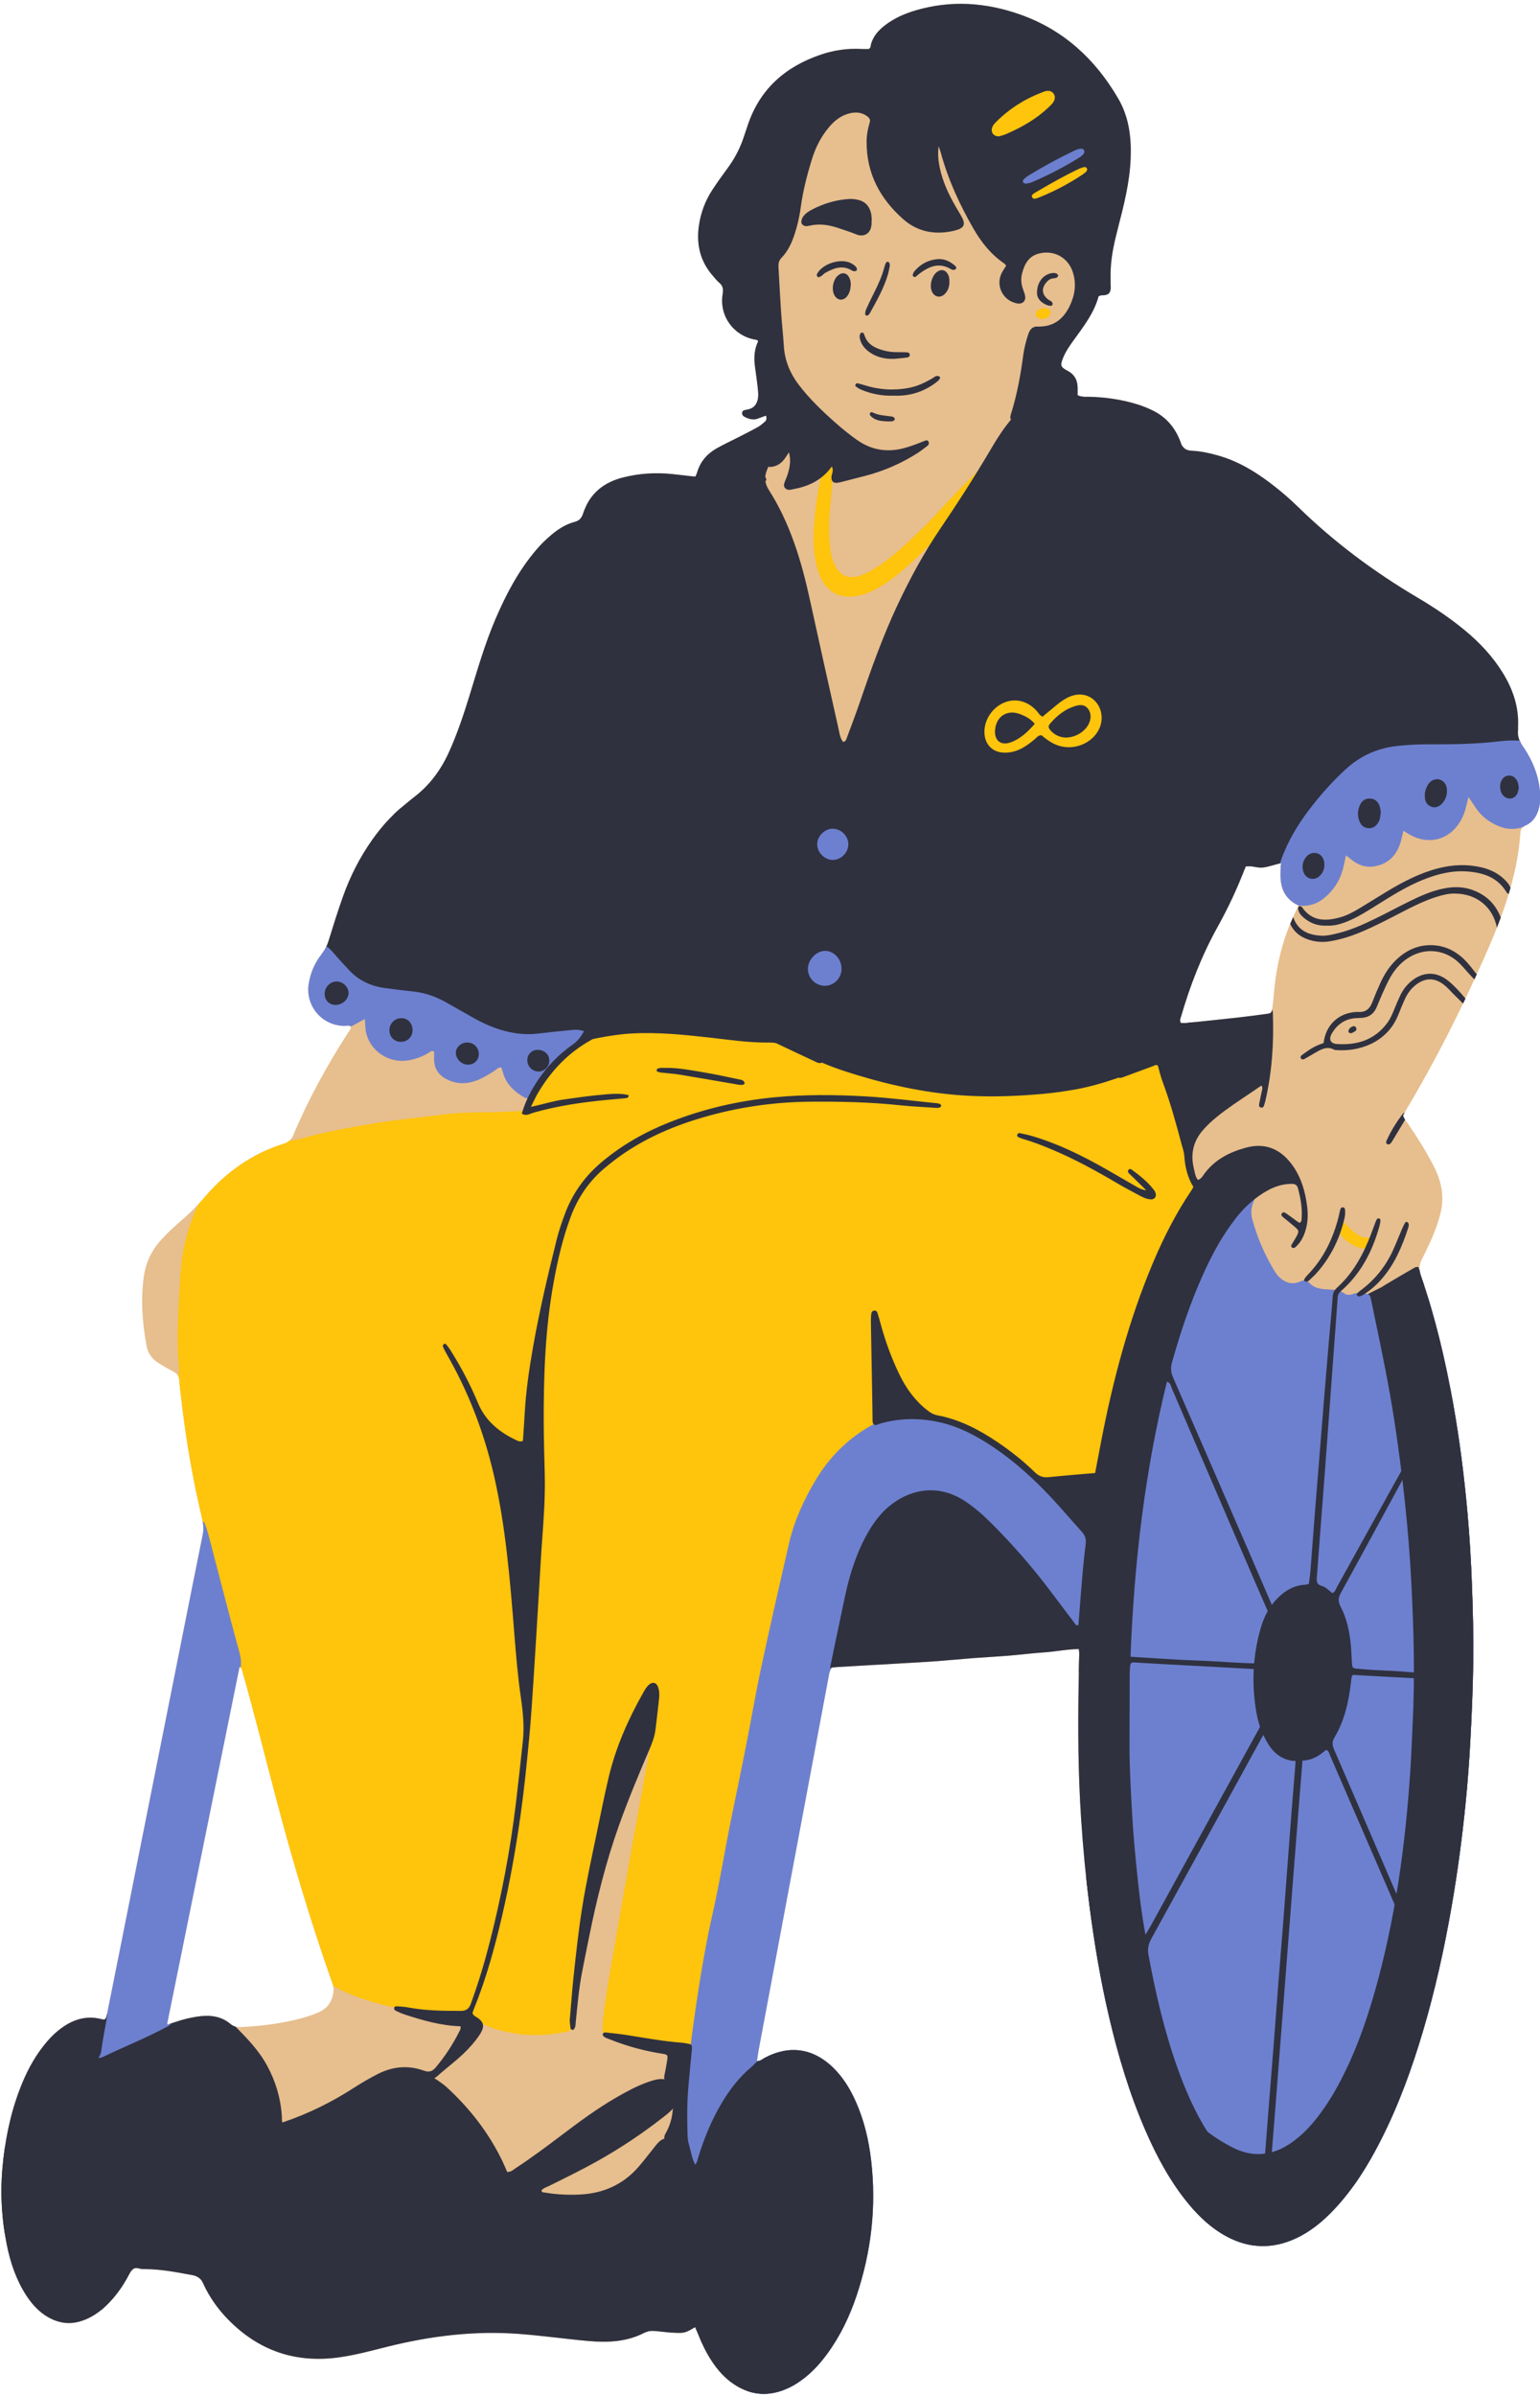
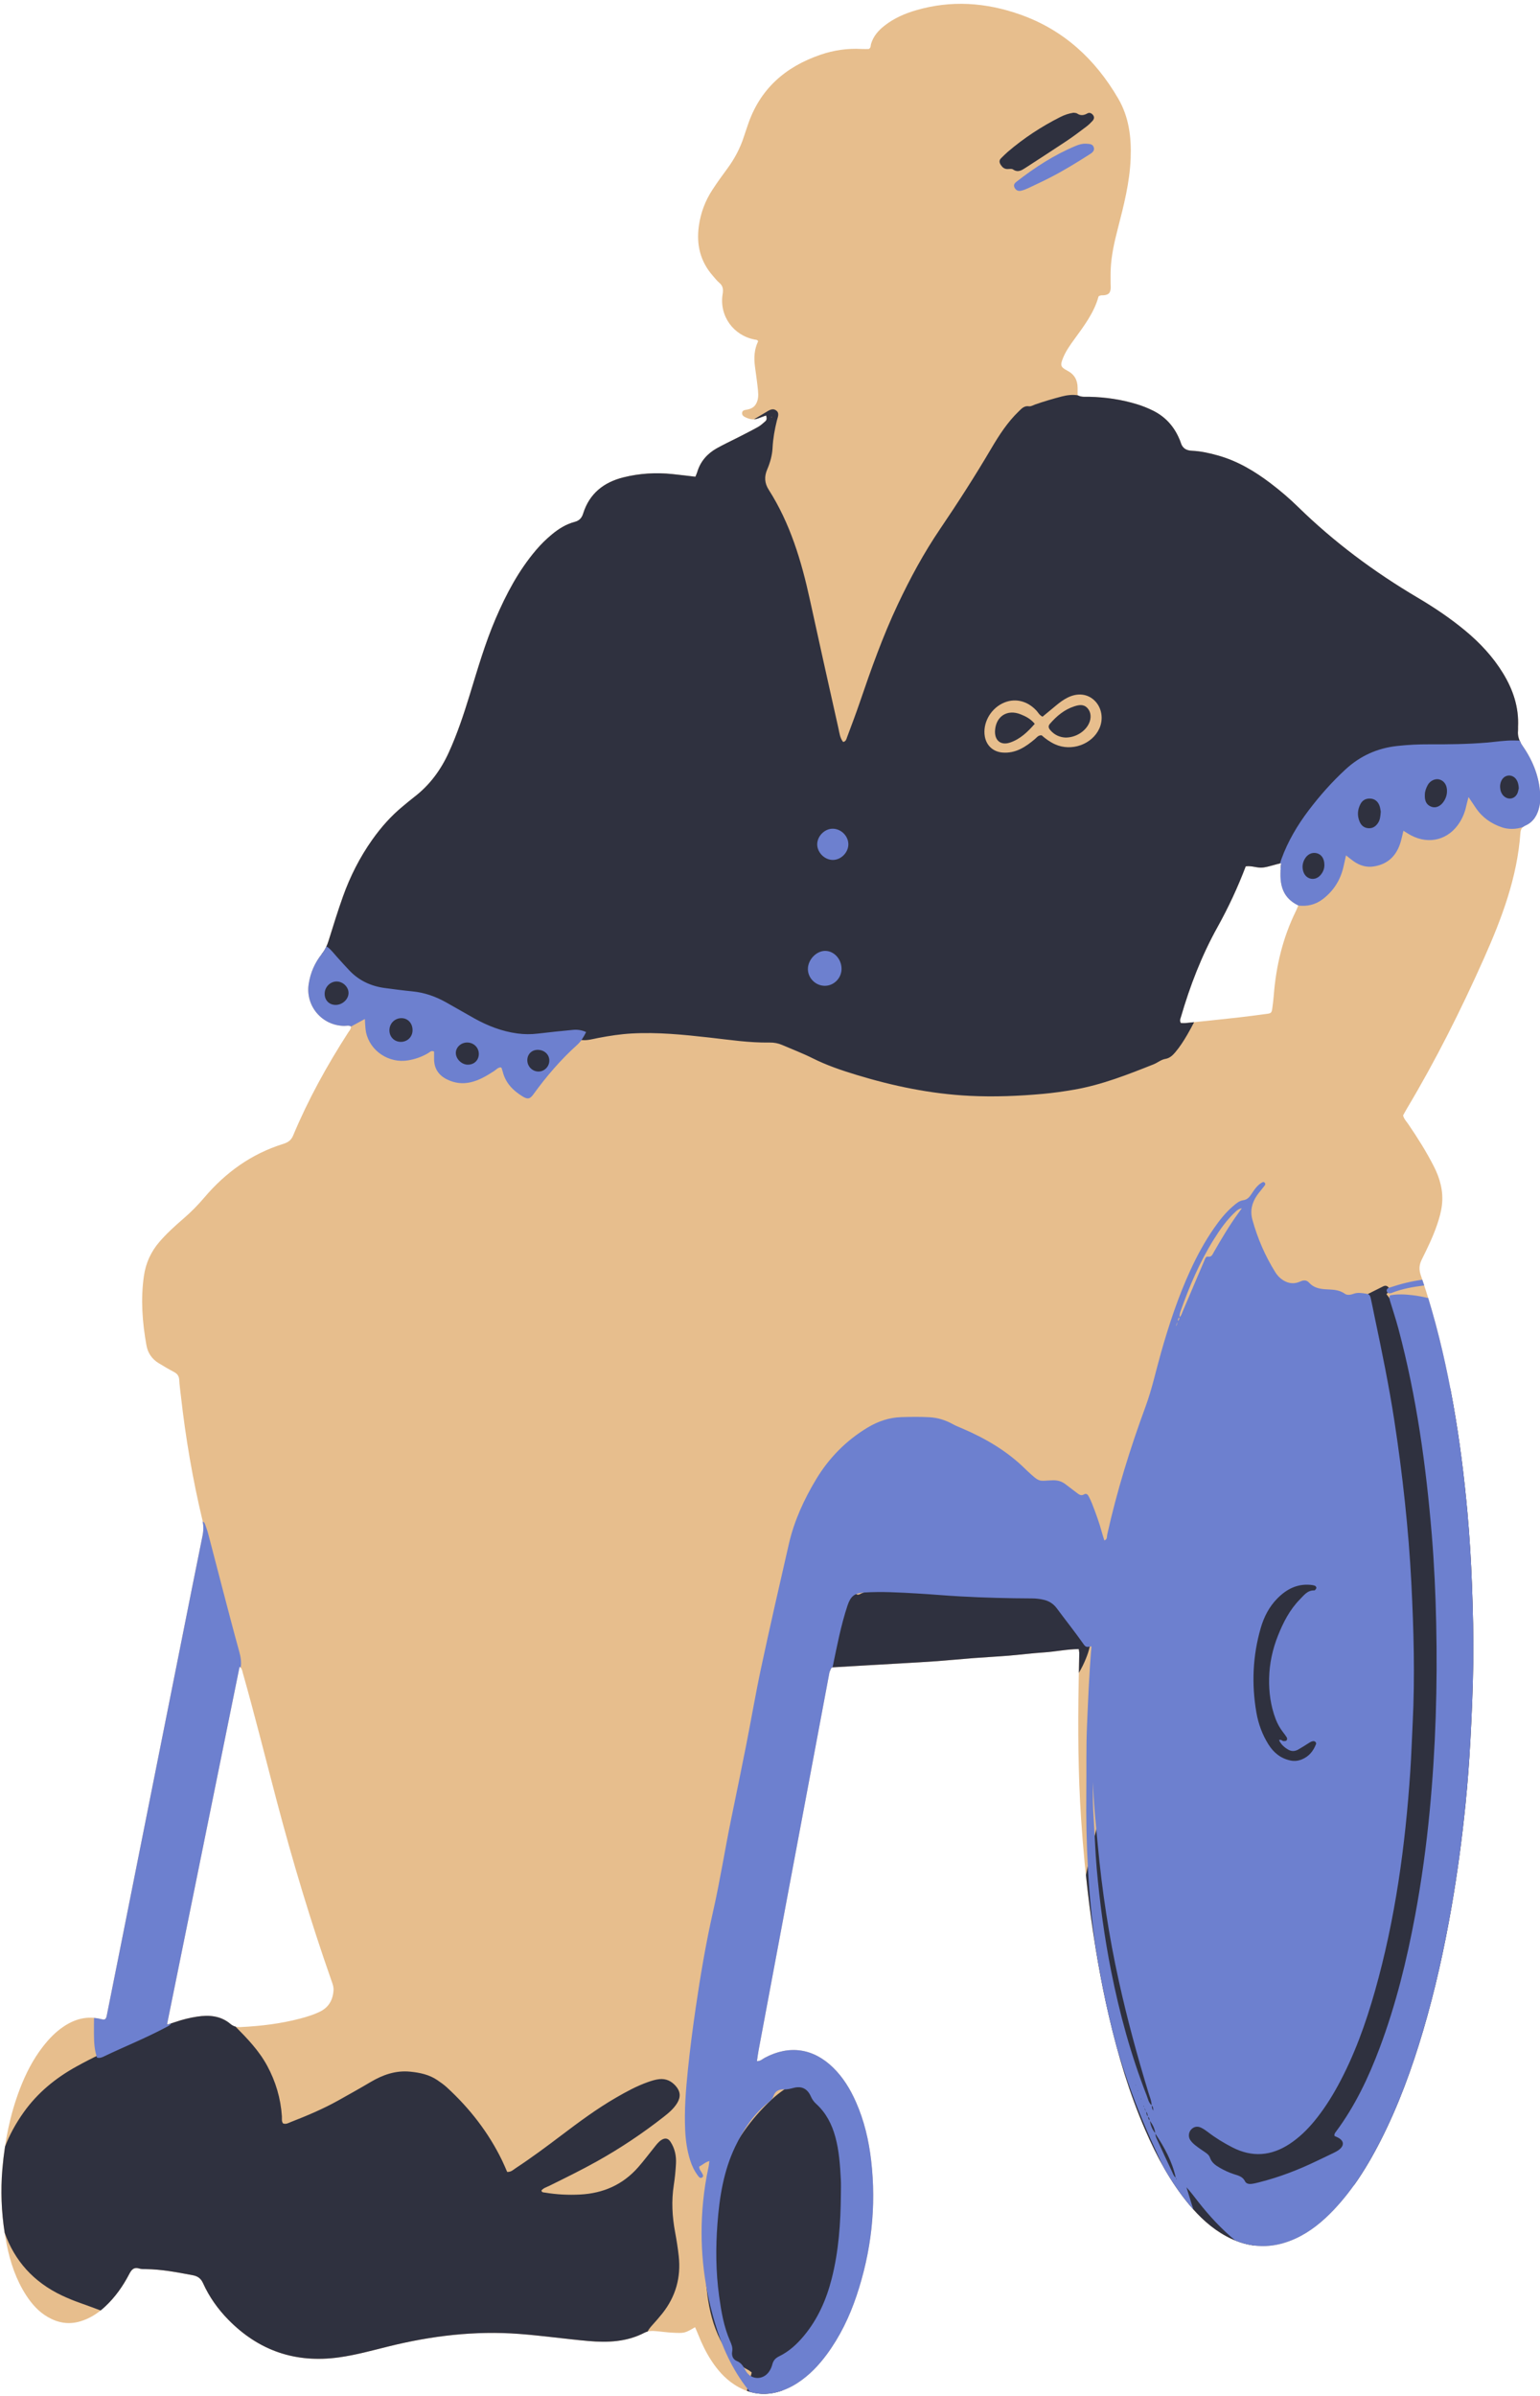
<svg xmlns="http://www.w3.org/2000/svg" fill="#000000" height="501.3" preserveAspectRatio="xMidYMid meet" version="1" viewBox="-0.3 -0.8 322.3 501.3" width="322.3" zoomAndPan="magnify">
  <g id="change1_1">
    <path d="M318.372,155.248c-0.711-1.024-1.091-2.006-0.973-3.215 c0.025-0.257-0.007-0.519,0.005-0.777c0.201-4.098-1.046-7.789-3.159-11.235 c-2.089-3.407-4.773-6.285-7.833-8.833c-3.147-2.62-6.537-4.894-10.053-6.972 c-9.079-5.365-17.478-11.61-25.025-18.993c-1.807-1.768-3.734-3.408-5.75-4.937 c-3.326-2.523-6.872-4.634-10.927-5.781c-1.811-0.512-3.643-0.924-5.528-1.007 c-1.172-0.052-1.97-0.529-2.311-1.689c-0.091-0.309-0.229-0.606-0.358-0.902 c-1.127-2.598-2.942-4.566-5.482-5.815c-1.041-0.513-2.132-0.952-3.241-1.295 c-3.298-1.02-6.686-1.513-10.137-1.59c-0.759-0.017-1.546,0.121-2.37-0.315 c0-0.506,0.002-1.018-0-1.53c-0.006-1.627-0.646-2.833-2.148-3.618 c-1.437-0.751-1.522-1.119-0.912-2.637c0.56-1.394,1.418-2.618,2.295-3.824 c2.095-2.878,4.252-5.719,5.144-9.073c0.466-0.32,0.798-0.204,1.112-0.24 c1.007-0.114,1.35-0.464,1.432-1.47c0.026-0.321-0.023-0.647-0.022-0.97 c0.003-1.035-0.023-2.073,0.027-3.106c0.138-2.862,0.774-5.641,1.487-8.403 c1.246-4.829,2.489-9.642,2.683-14.681c0.171-4.436-0.351-8.673-2.621-12.556 c-4.805-8.224-11.43-14.348-20.526-17.553c-7.153-2.521-14.404-3.03-21.752-0.89 c-2.379,0.693-4.628,1.675-6.597,3.215c-1.299,1.016-2.363,2.213-2.836,3.844 c-0.103,0.354,0.008,0.8-0.481,1.052c-0.456,0-0.972,0.025-1.485-0.004 c-2.949-0.17-5.813,0.246-8.604,1.2c-7.435,2.539-12.762,7.245-15.269,14.852 c-0.243,0.738-0.51,1.468-0.745,2.208c-0.794,2.495-2.006,4.765-3.569,6.864 c-1.044,1.402-2.058,2.83-3.019,4.291c-1.516,2.303-2.47,4.824-2.859,7.57 c-0.558,3.94,0.278,7.463,2.943,10.485c0.429,0.486,0.824,1.016,1.316,1.428 c0.79,0.661,0.879,1.36,0.713,2.383c-0.74,4.559,2.259,8.688,6.772,9.517 c0.238,0.044,0.516,0.006,0.654,0.364c-0.803,1.647-0.909,3.433-0.661,5.265 c0.226,1.668,0.471,3.335,0.636,5.01c0.102,1.032,0.093,2.084-0.533,3 c-0.524,0.766-1.347,0.951-2.192,1.089c-0.358,0.058-0.591,0.283-0.608,0.643 c-0.017,0.353,0.2,0.622,0.498,0.776c0.883,0.458,1.796,0.743,2.794,0.361 c0.542-0.208,1.089-0.401,1.722-0.634c0.206,0.571,0.152,0.954-0.167,1.23 c-0.487,0.422-0.972,0.873-1.529,1.183c-1.412,0.787-2.861,1.508-4.3,2.246 c-1.44,0.738-2.915,1.413-4.322,2.209c-1.988,1.125-3.425,2.743-4.085,4.981 c-0.089,0.301-0.231,0.585-0.384,0.964c-1.657-0.192-3.249-0.395-4.845-0.558 c-3.446-0.353-6.868-0.148-10.225,0.692c-4.109,1.028-7.103,3.384-8.412,7.546 c-0.302,0.96-0.797,1.511-1.807,1.777c-1.775,0.469-3.316,1.433-4.732,2.602 c-1.204,0.994-2.307,2.083-3.318,3.271c-3.651,4.291-6.25,9.203-8.458,14.343 c-2.229,5.188-3.788,10.607-5.443,15.991c-1.257,4.088-2.6,8.142-4.379,12.04 c-1.67,3.659-3.985,6.81-7.195,9.274c-0.822,0.631-1.61,1.306-2.411,1.965 c-2.47,2.031-4.567,4.401-6.411,7.007c-2.6,3.675-4.619,7.654-6.127,11.882 c-1.087,3.047-2.044,6.142-3.005,9.233c-0.312,1.004-0.718,1.898-1.389,2.731 c-1.488,1.847-2.413,3.964-2.774,6.332c-0.698,4.579,2.757,8.676,7.408,8.754 c0.48,0.008,0.999-0.182,1.436,0.126c0.02,0.566-0.338,0.893-0.576,1.263 c-4.428,6.876-8.374,14.014-11.528,21.566c-0.438,1.048-1.143,1.447-2.099,1.746 c-6.627,2.069-12.037,5.97-16.485,11.214c-1.35,1.592-2.793,3.049-4.364,4.405 c-1.766,1.525-3.5,3.087-5.028,4.861c-1.78,2.068-2.862,4.444-3.249,7.15 c-0.697,4.867-0.331,9.694,0.533,14.5c0.289,1.609,1.158,2.875,2.563,3.731 c1.05,0.64,2.11,1.267,3.198,1.84c0.699,0.369,1.058,0.851,1.101,1.665 c0.062,1.162,0.233,2.318,0.363,3.476c0.979,8.696,2.449,17.309,4.485,25.821 c0.265,1.108,0.259,2.145,0.033,3.253c-1.499,7.358-2.956,14.725-4.426,22.09 c-2.268,11.364-4.535,22.729-6.801,34.094c-2.152,10.793-4.301,21.587-6.452,32.38 c-0.785,3.936-1.564,7.874-2.363,11.808c-0.175,0.861-0.368,1-1.2,0.787 c-2.909-0.744-5.502-0.022-7.917,1.618c-1.626,1.104-2.968,2.504-4.173,4.041 c-2.139,2.728-3.691,5.783-4.921,9.005c-2.047,5.362-3.148,10.922-3.639,16.64 c-0.459,5.343-0.14,10.616,0.903,15.853c0.751,3.772,1.967,7.385,4.08,10.641 c1.177,1.814,2.592,3.41,4.482,4.51c2.102,1.224,4.331,1.644,6.724,0.963 c2.045-0.582,3.767-1.69,5.305-3.123c2.112-1.967,3.746-4.296,5.067-6.84 c0.479-0.922,0.982-1.479,2.107-1.118c0.42,0.135,0.899,0.111,1.351,0.116 c3.321,0.035,6.562,0.669,9.807,1.277c1.005,0.188,1.696,0.626,2.161,1.658 c1.287,2.856,3.088,5.399,5.282,7.638c6.383,6.512,14.094,9.143,23.141,7.895 c3.539-0.488,6.967-1.443,10.421-2.297c8.981-2.221,18.049-3.314,27.327-2.614 c4.846,0.366,9.65,1.057,14.485,1.487c4.058,0.361,8.035,0.187,11.74-1.739 c0.875-0.455,1.746-0.39,2.647-0.307c1.031,0.094,2.058,0.24,3.091,0.295 c2.668,0.141,2.668,0.126,4.849-1.136c0.226,0.528,0.461,1.042,0.668,1.567 c0.738,1.873,1.614,3.677,2.71,5.369c1.281,1.978,2.81,3.727,4.791,5.034 c2.727,1.8,5.671,2.439,8.89,1.633c1.591-0.398,3.049-1.073,4.413-1.964 c2.419-1.581,4.381-3.633,6.086-5.945c2.757-3.738,4.75-7.869,6.222-12.253 c3.097-9.225,4.192-18.682,3.06-28.36c-0.491-4.196-1.451-8.293-3.165-12.178 c-1.186-2.688-2.689-5.171-4.815-7.238c-4.153-4.038-9.158-4.752-14.252-2.048 c-0.499,0.265-0.919,0.723-1.668,0.718c0.118-0.778,0.211-1.533,0.35-2.28 c2.058-11.01,4.121-22.02,6.187-33.028c2.83-15.081,5.663-30.162,8.495-45.243 c0.117-0.625,0.188-1.268,0.62-1.819c2.494-0.146,4.946-0.29,7.398-0.432 c2.456-0.142,4.912-0.278,7.368-0.423c2.456-0.145,4.913-0.276,7.366-0.456 c2.517-0.185,5.028-0.438,7.545-0.631c2.453-0.188,4.911-0.309,7.363-0.509 c2.451-0.2,4.892-0.52,7.345-0.679c2.422-0.157,4.816-0.675,7.31-0.704 c0.052,0.392,0.117,0.64,0.113,0.887c-0.035,2.073-0.09,4.147-0.126,6.22 c-0.165,9.463-0.112,18.926,0.512,28.371c0.405,6.138,0.983,12.264,1.771,18.37 c0.996,7.713,2.286,15.37,4.051,22.942c1.899,8.147,4.275,16.148,7.614,23.838 c2.409,5.55,5.25,10.846,9.134,15.526c2.209,2.662,4.712,4.997,7.776,6.665 c4.764,2.594,9.616,2.761,14.544,0.495c3.111-1.431,5.695-3.573,8.028-6.039 c4.047-4.277,7.102-9.229,9.761-14.445c3.75-7.355,6.555-15.078,8.893-22.979 c2.52-8.516,4.43-17.171,5.955-25.919c1.247-7.15,2.205-14.338,2.93-21.554 c0.44-4.381,0.769-8.774,1.006-13.176c0.293-5.436,0.533-10.871,0.603-16.313 c0.07-5.444-0.059-10.884-0.267-16.325c-0.193-5.052-0.49-10.098-0.946-15.128 c-0.689-7.611-1.638-15.192-2.982-22.722c-1.629-9.129-3.745-18.133-6.772-26.905 c-0.416-1.206-0.354-2.179,0.205-3.304c1.182-2.375,2.348-4.766,3.206-7.287 c0.459-1.349,0.853-2.713,1.014-4.141c0.326-2.879-0.409-5.531-1.697-8.058 c-1.562-3.064-3.394-5.967-5.329-8.808c-0.396-0.581-0.92-1.092-1.108-1.849 c0.274-0.49,0.545-1.005,0.843-1.504c6.017-10.083,11.272-20.559,16.049-31.276 c3.756-8.428,7.012-17.014,7.663-26.35c0.049-0.698,0.313-1.189,1.013-1.497 c1.757-0.774,2.59-2.279,2.967-4.072c0.119-0.566,0.178-1.156,0.173-1.734 C322.022,162.093,320.628,158.499,318.372,155.248z M66.583,420.076 c-1.291,0.615-2.648,1.034-4.029,1.399c-4.089,1.081-8.257,1.578-12.469,1.79 c-0.805,0.041-1.508-0.113-2.156-0.659c-2.048-1.729-4.467-1.911-6.983-1.529 c-1.537,0.233-3.046,0.609-4.519,1.114c-0.487,0.167-0.978,0.323-1.785,0.588 c5.105-25.162,10.146-50.005,15.202-74.923c0.518,0.408,0.547,0.875,0.669,1.305 c2.524,8.909,4.757,17.894,7.118,26.846c3.32,12.588,7.057,25.049,11.366,37.337 c0.255,0.727,0.56,1.438,0.503,2.254C69.356,417.644,68.466,419.179,66.583,420.076 z M270.903,189.812c-2.718,5.535-4.135,11.411-4.615,17.535 c-0.071,0.903-0.18,1.804-0.302,2.701c-0.139,1.022-0.234,1.129-1.133,1.249 c-2.051,0.273-4.102,0.552-6.158,0.78c-3.599,0.4-7.202,0.768-10.805,1.139 c-0.374,0.038-0.754,0.005-1.047,0.005c-0.32-0.521-0.109-0.874-0.004-1.236 c1.9-6.544,4.338-12.862,7.66-18.835c2.263-4.07,4.233-8.289,5.911-12.707 c1.266-0.199,2.439,0.405,3.662,0.24s2.372-0.609,3.773-0.917 c-0.462,3.789-0.176,7.056,3.575,8.856 C271.21,189.112,271.072,189.469,270.903,189.812z" fill="#e7be8d" />
  </g>
  <g id="change2_1">
-     <path d="M250.457,247.858c-0.891-1.812-1.504-3.723-1.919-5.692 c-0.467-2.217-0.868-4.447-1.306-6.67c-0.704-3.571-1.949-6.979-3.123-10.409 c-0.189-0.551-0.381-1.102-0.535-1.662c-0.098-0.359,0.031-0.628,0.448-0.68 c0.255-0.032,0.541-0.062,0.603-0.365c0.082-0.405-0.236-0.612-0.533-0.696 c-1.094-0.307-1.532-1.098-1.71-2.129c-0.042-0.241-0.174-0.467-0.239-0.635 c-0.644-0.298-0.801,0.43-1.271,0.433c-0.955-0.51-1.918-1.044-2.899-1.542 c-0.98-0.499-1.967-0.989-2.971-1.437c-17.335-7.729-35.484-12.101-54.434-13.094 c-6.611-0.346-13.216-0.047-19.784,0.769c-7.595,0.943-15.05,2.57-22.334,4.943 c-2.463,0.802-4.89,1.698-7.276,2.705c-3.66,1.544-6.936,3.746-10.212,5.946 c-2.1,1.411-4.052,3.002-5.773,4.87c-2.175,2.36-3.809,5.072-5.178,7.949 c-0.375,0.788-0.835,1.197-1.745,1.211c-2.332,0.035-4.662,0.21-6.993,0.213 c-3.18,0.005-6.355,0.13-9.5,0.548c-4.683,0.622-9.393,1.02-14.055,1.819 c-5.105,0.875-10.206,1.755-15.185,3.206c-0.702,0.205-1.376,0.393-2.077,0.229 c-0.4,0.408-0.904,0.639-1.508,0.828c-3.049,0.952-5.829,2.308-8.388,3.988 c-1.153,0.787-2.275,1.617-3.355,2.503c-0.325,0.273-0.65,0.544-0.966,0.83 c-0.095,0.082-0.189,0.164-0.283,0.246c-1.226,1.128-2.39,2.346-3.493,3.647 c-0.393,0.463-0.796,0.912-1.205,1.353c-1.265,2.583-2.18,5.303-2.848,8.105 c-0.815,3.415-0.993,6.913-1.176,10.408c-0.27,5.176-0.6,10.349-0.076,15.529 c0.039,0.384,0.068,0.793-0.018,1.163c-0.059,0.254-0.106,0.509-0.148,0.764 c0.123,0.236,0.207,0.501,0.225,0.831c0.062,1.162,0.233,2.318,0.363,3.476 c0.979,8.696,2.449,17.309,4.485,25.821c0.086,0.36,0.134,0.712,0.164,1.062 c0.086,0.157,0.181,0.311,0.291,0.461c0.339,0.465,0.159,1.003-0.277,1.396 c-0.042,0.038-0.073,0.082-0.112,0.122c-0.013,0.071-0.018,0.14-0.033,0.212 c-0.164,0.805-0.323,1.61-0.486,2.415c0.094,0.04,0.202,0.049,0.32,0.015 c0.99-0.29,1.082,0.307,1.256,0.962c0.997,3.753,1.982,7.511,3.018,11.254 c0.88,3.179,1.667,6.388,3.112,9.386c0.507,1.053,0.595,2.214,0.532,3.395 c0.514,0.407,0.544,0.873,0.666,1.302c2.524,8.909,4.757,17.894,7.118,26.846 c3.32,12.588,7.057,25.049,11.366,37.337c0.146,0.417,0.301,0.83,0.402,1.26 c1.82,1.056,3.73,1.911,5.72,2.591c5.105,1.745,10.356,2.847,15.714,3.391 c1.99,0.202,4.014,0.308,6.004-0.068c0.527-0.1,0.846,0.047,1.213,0.35 c2.15,1.773,4.668,2.758,7.358,3.331c1.263,0.269,2.542,0.519,3.826,0.63 c3.05,0.263,6.077,0.015,9.079-0.589c0.653-0.131,1.017-0.381,1.102-1.104 c0.212-1.8,0.528-3.587,0.756-5.385c0.928-7.323,1.816-14.651,2.762-21.971 c0.872-6.746,2.05-13.442,3.609-20.064c1.426-6.057,3.159-12.022,5.723-17.715 c0.746-1.655,1.542-3.286,2.567-4.788c0.426-0.625,0.788-1.345,1.67-1.622 c0.417,0.528,0.426,0.998,0.444,1.438c0.038,0.905,0.048,1.814,0,2.718 c-0.154,2.916-0.619,5.794-1.135,8.662c-1.192,6.626-2.436,13.242-3.622,19.869 c-1.528,8.539-3.043,17.08-4.517,25.628c-0.693,4.018-1.389,8.039-1.787,12.101 c-0.261,2.67-0.24,2.653,2.298,3.375c3.883,1.104,7.862,1.598,11.874,1.823 c1.742,0.098,3.498,0.016,5.244-0.069c0.53-0.026,1.45,0.013,1.477-0.588 c0.037-0.83-0.883-0.423-1.382-0.575c-0.121-0.037-0.235-0.093-0.38-0.152 c0.022-0.712,0.243-1.377,0.58-2.002c0.19-0.353,0.277-0.692,0.244-1.106 c-0.18-2.242,0.189-4.363,1.39-6.316c0.404-0.658,0.679-1.397,0.994-2.107 c4.786-10.789,8.674-21.905,12.097-33.191c1.166-3.846,1.818-7.819,2.898-11.684 c1.185-4.239,2.548-8.43,3.67-12.685c2.015-7.636,3.891-15.308,5.858-22.956 c1.291-5.021,2.727-9.997,5.027-14.675c1.408-2.865,3.084-5.552,5.338-7.838 c4.31-4.371,9.53-5.741,15.486-4.647c2.378,0.437,4.6,1.316,6.75,2.386 c1.971,0.981,3.909,2.027,5.883,3.001c2.036,1.005,4.144,1.787,6.391,2.238 c3.582,0.72,6.511-0.309,8.901-3.011c0.386-0.436,0.739-0.902,1.108-1.354 c0.219-0.268,0.521-0.483,0.839-0.338c1.017,0.463,1.439-0.165,1.768-0.924 c1.519-3.505,3.021-7.018,4.528-10.528c0.154-0.36,0.375-0.798,0.181-1.119 c-0.573-0.948-0.073-1.715,0.278-2.532c3.581-8.329,7.171-16.653,10.73-24.991 c1.5-3.514,2.936-7.054,3.95-10.749c0.709-2.585,1.068-5.197,0.672-7.878 c-0.066-0.444-0.221-1.01-0.024-1.327 C250.94,248.855,250.72,248.393,250.457,247.858z M233.558,219.415 c-4.207-0.283-8.417-0.152-12.622-0.306c-5.176-0.189-10.344-0.477-15.493-1.048 c-5.08-0.564-10.16-1.134-15.238-1.718c-5.077-0.583-10.15-1.203-15.229-1.771 c-1.736-0.194-3.482-0.323-5.226-0.406c-6.404-0.305-12.81-0.624-19.223-0.362 c-6.791,0.277-13.572,0.713-20.326,1.506c-1.084,0.127-2.152,0.447-3.266,0.286 c0.032-0.511,0.461-0.584,0.773-0.761c3.856-2.177,8.013-3.622,12.211-4.948 c6.489-2.05,13.112-3.485,19.864-4.381c6.759-0.897,13.542-1.271,20.339-0.952 c12.266,0.576,24.288,2.685,36.051,6.217c7.009,2.105,13.884,4.582,20.499,7.735 c0.846,0.403,1.803,0.654,2.434,1.434 C237.245,219.901,235.416,219.54,233.558,219.415z M239.214,219.99 c0.084,0.02,0.168,0.04,0.253,0.06 C239.315,220.226,239.276,220.074,239.214,219.99z M286.026,260.214 c-0.288,0.121-0.613,0.154-0.758,0.188c-2.007-0.049-4.843-2.064-5.461-3.759 c-0.228-0.626-0.071-1.062,0.527-1.484c0.297-0.21,0.615-0.241,0.88,0.002 c0.378,0.347,0.693,0.762,1.072,1.107c1.003,0.913,2.013,1.824,3.492,1.854 c0.411,0.008,0.77,0.145,0.867,0.601 C286.775,259.338,286.507,260.011,286.026,260.214z M234.338,143.396 c1.503,2.066,2.034,4.458,2.162,6.951c0.192,3.744-0.556,7.343-1.79,10.858 c-0.171,0.486-0.332,0.975-0.546,1.605c0.281,0.26,0.461,0.444,0.659,0.607 c2.713,2.234,3.44,5.15,2.554,8.4c-1.45,5.319-5.18,8.331-10.386,9.697 c-2.022,0.53-4.001,0.357-5.875-0.523c-0.813-0.382-1.43-0.313-2.16,0.147 c-2.371,1.494-4.924,2.573-7.65,3.258c-8.015,2.014-16.226-0.779-20.952-7.188 c-2.178-2.953-3.356-6.259-3.33-9.956c0.01-1.443,0.322-2.831,0.853-4.164 c0.363-0.913,0.834-1.838,1.717-2.293c0.883-0.455,0.949-1.093,0.879-1.908 c-0.588-6.813,4.87-14.192,13.035-15.485c2.017-0.319,4.021-0.135,5.917,0.658 c0.891,0.373,1.681,0.401,2.611,0.088c3.012-1.014,6.069-1.331,9.132-0.163 c0.704,0.268,1.214,0.065,1.714-0.478c1.211-1.315,2.675-2.222,4.436-2.648 C230.113,140.183,232.64,141.062,234.338,143.396z M171.025,118.961 c-0.925-2.736-1.143-5.586-1.034-8.444c0.169-4.412,0.861-8.761,1.869-13.059 c0.146-0.621,0.226-1.267,0.986-1.543c0.5-0.181,0.437-0.742,0.539-1.173 c0.076-0.32,0.177-0.69,0.595-0.594c0.38,0.088,0.363,0.481,0.354,0.794 c-0.021,0.712-0.02,1.43-0.108,2.135c-0.425,3.409-0.672,6.832-0.935,10.256 c-0.185,2.409-0.052,4.792,0.256,7.171c0.159,1.227,0.525,2.408,1.179,3.473 c1.035,1.685,2.582,2.302,4.5,1.787c1.519-0.408,2.87-1.174,4.173-2.037 c2.386-1.58,4.566-3.42,6.634-5.385c2.019-1.919,4.042-3.848,5.903-5.917 c3.905-4.342,8.088-8.4,12.293-12.442c0.837-0.805,1.421-1.855,2.425-2.497 c0.095-0.059,0.232-0.191,0.277-0.164c0.222,0.131,0.097,0.279-0.024,0.413 c0,0,0,0,0,0c-0.287,1.081-0.913,1.996-1.467,2.942 c-1.542,2.635-3.357,5.081-5.275,7.45c-3.961,4.891-8.166,9.559-12.749,13.879 c-2.266,2.136-4.619,4.17-7.29,5.799c-1.331,0.812-2.724,1.482-4.245,1.883 C175.641,124.808,172.433,123.127,171.025,118.961z M216.78,65.577 c-0.282-0.227-0.368-0.537-0.287-0.868c0.146-0.595,0.88-1.035,1.699-1.055 c0.699-0.017,1.364,0.352,1.396,0.808c0.042,0.599-0.373,0.947-0.806,1.232 C218.174,66.095,217.33,66.022,216.78,65.577z M204.918,26.664 c0.753-1.354,1.54-2.69,2.34-4.017c0.122-0.203,0.375-0.433,0.589-0.456 c0.991-0.108,1.573-0.846,2.283-1.385c2.461-1.866,5.15-3.207,8.23-3.711 c0.856-0.14,1.675-0.138,2.483,0.164c1.289,0.483,1.752,1.552,1.182,2.802 c-0.185,0.405-0.45,0.798-0.763,1.114c-0.589,0.597-1.197,1.192-1.872,1.685 c-2.621,1.915-5.435,3.505-8.406,4.814c-0.892,0.393-1.799,0.744-2.418,0.702 c-0.903-0.018-1.43-0.004-1.878-0.325c-0.374-0.268-0.747-0.411-1.238-0.426 C204.903,27.606,204.662,27.125,204.918,26.664z M215.766,39.199 c3.306-2.562,6.946-4.504,10.913-5.818c1.062-0.352,2.176-0.669,2.944,0.574 c1.628-0.775,3.139-1.512,4.665-2.217c1.019-0.471,1.601-0.433,1.673,0.074 c0.107,0.754-0.552,0.948-1.035,1.211c-5.458,2.971-10.927,5.92-16.654,8.353 c-0.654,0.278-1.33,0.514-2.013,0.706c-0.932,0.262-1.611,0.053-1.857-0.549 c-0.302-0.739,0.183-1.225,0.633-1.696 C215.259,39.605,215.511,39.397,215.766,39.199z" fill="#ffc40c" />
-   </g>
+     </g>
  <g id="change3_1">
    <path d="M225.492,349.161c0.029-1.363,0.06-2.726,0.083-4.089 c0.004-0.247-0.061-0.495-0.113-0.888c-2.494,0.029-4.888,0.547-7.31,0.704 c-2.453,0.159-4.894,0.479-7.345,0.679c-2.452,0.2-4.91,0.321-7.363,0.509 c-2.516,0.192-5.028,0.446-7.545,0.631c-2.453,0.18-4.91,0.311-7.366,0.456 c-2.456,0.145-4.912,0.281-7.368,0.423c-2.452,0.142-4.904,0.286-7.398,0.432 c-0.207,0.264-0.328,0.55-0.414,0.844c-0.894-0.699-0.397-1.551-0.159-2.335 c0.375-1.237,0.744-2.483,1.39-3.62c0.126-0.223,0.235-0.464,0.303-0.71 c0.531-1.935,1.06-3.871,1.561-5.815c0.09-0.349,0.238-0.705-0.034-1.104 c-0.541-0.79-0.51-0.809,0.162-1.214c0.382-0.231,0.867-0.328,1.086-0.774 c0.291-0.591,0.615-0.957,1.354-0.55c0.349,0.193,0.743-0.109,1.095-0.258 c4.444-1.888,9.083-3.079,13.873-3.533c3.474-0.329,6.959-0.554,10.475-0.312 c3.498,0.241,6.968,0.571,10.388,1.333c2.278,0.507,4.509,1.178,6.617,2.209 c1.287,0.63,2.496,1.373,3.556,2.345c2.023,1.857,3.075,4.13,2.966,6.982 c0.054,1.574-0.4,3.125-1.006,4.637 C226.558,347.197,226.059,348.201,225.492,349.161z M173.845,438.873 c-0.562-0.317-1.131-0.62-1.749-0.957c-0.042-0.428-0.057-0.88-0.135-1.321 c-0.222-1.262-0.984-2.059-2.17-2.511c-1.079-0.411-2.04-0.098-2.969,0.414 c-2.049,1.127-4.006,2.391-5.716,4c-4.307,4.053-7.684,8.78-9.864,14.275 c-3.379,8.516-4.682,17.351-3.502,26.479c0.425,3.284,1.215,6.487,2.725,9.475 c1.347,2.666,3.142,4.898,5.857,6.284c0.222,0.113,0.41,0.294,0.701,0.507 c-0.311,1.194-0.6,2.377-0.929,3.549c-0.028,0.099-0.048,0.199-0.073,0.299 c1.957,0.703,4.021,0.84,6.214,0.291c0.39-0.098,0.771-0.213,1.146-0.343 c0.208-0.511,0.419-1.021,0.628-1.531c0.221-0.539,0.479-1.027,0.934-1.445 c1.617-1.485,3.212-2.995,4.762-4.55c0.728-0.73,1.373-1.554,1.987-2.385 c2.372-3.207,4.009-6.795,5.342-10.529c2.123-5.945,3.404-12.067,3.96-18.361 c0.345-3.905,0.265-7.77-0.516-11.6 C179.618,444.697,177.77,441.086,173.845,438.873z M106.972,223.635 c0.427,1.19,1.391,1.631,2.627,1.494c0.321-0.036,0.64-0.09,1.013-0.143 c0.27,0.02,0.594,0.028,0.913,0.072c1.271,0.174,2.274-0.228,3.025-1.297 c0.37-0.527,0.763-1.074,1.26-1.466c0.909-0.715,1.107-1.709,1.242-2.728 c0.223-1.673-0.956-3.001-2.606-2.801c-1.915,0.232-3.813,0.615-5.706,1 c-0.822,0.167-1.593,0.548-2.266,1.066c-1.201,0.923-1.38,2.192-0.451,3.382 C106.378,222.666,106.762,223.05,106.972,223.635z M124.685,451.321 c4.872-2.725,9.497-5.82,13.893-9.259c1.074-0.84,2.119-1.717,2.843-2.899 c0.784-1.28,0.697-2.444-0.295-3.571c-0.902-1.025-2.005-1.581-3.427-1.438 c-0.852,0.086-1.646,0.345-2.437,0.626c-2.329,0.827-4.489,2.004-6.621,3.236 c-4.049,2.339-7.791,5.124-11.512,7.938c-3.101,2.345-6.218,4.666-9.468,6.802 c-0.521,0.342-0.983,0.852-1.815,0.811c-0.35-0.79-0.688-1.621-1.079-2.425 c-2.844-5.839-6.76-10.874-11.532-15.254c-0.617-0.567-1.312-1.057-2.007-1.529 c-1.708-1.161-3.67-1.567-5.675-1.766c-3.029-0.302-5.736,0.649-8.306,2.174 c-2.227,1.322-4.49,2.582-6.75,3.846c-3.171,1.774-6.512,3.179-9.892,4.496 c-0.527,0.205-1.048,0.556-1.672,0.301c-0.341-0.454-0.205-0.995-0.239-1.5 c-0.248-3.742-1.288-7.243-3.072-10.545c-1.706-3.158-4.148-5.693-6.636-8.201 c-0.371-0.1-0.722-0.274-1.056-0.557c-2.048-1.729-4.467-1.911-6.983-1.529 c-1.537,0.233-3.046,0.609-4.519,1.114c-0.487,0.167-0.978,0.323-1.786,0.588 c0.019-0.094,0.038-0.188,0.057-0.282c-4.646,2.175-9.329,4.269-13.977,6.438 c-1.699,0.793-3.366,1.665-5.009,2.57c-4.37,2.407-8.159,5.509-11.065,9.598 c-1.639,2.306-2.954,4.698-3.898,7.179c-0.229,1.525-0.412,3.062-0.545,4.612 c-0.388,4.51-0.214,8.97,0.474,13.4c2.077,5.826,6.007,10.302,12.02,13.137 c1.227,0.579,2.492,1.092,3.771,1.545c1.435,0.509,2.864,1.034,4.289,1.568 c0.32-0.257,0.634-0.523,0.938-0.807c2.112-1.967,3.746-4.296,5.068-6.84 c0.479-0.922,0.982-1.479,2.107-1.118c0.42,0.135,0.899,0.111,1.351,0.115 c3.321,0.035,6.562,0.669,9.807,1.277c1.005,0.188,1.696,0.626,2.161,1.658 c1.287,2.856,3.088,5.399,5.282,7.638c6.383,6.512,14.094,9.143,23.141,7.895 c3.538-0.488,6.967-1.443,10.42-2.297c8.981-2.221,18.049-3.314,27.327-2.614 c4.846,0.366,9.65,1.057,14.485,1.487c4.059,0.361,8.035,0.187,11.741-1.739 c0.216-0.112,0.433-0.193,0.649-0.249c0.269-0.54,0.661-0.98,1.065-1.43 c0.693-0.77,1.381-1.548,2.024-2.36c2.794-3.525,3.924-7.542,3.425-12.002 c-0.187-1.671-0.451-3.336-0.759-4.989c-0.611-3.274-0.79-6.547-0.275-9.854 c0.229-1.47,0.371-2.959,0.455-4.444c0.093-1.648-0.232-3.232-1.162-4.633 c-0.478-0.72-1.109-0.835-1.845-0.383c-0.678,0.416-1.125,1.064-1.613,1.668 c-1.099,1.36-2.148,2.764-3.302,4.076c-3.212,3.651-7.314,5.442-12.138,5.692 c-2.469,0.128-4.92,0.007-7.356-0.405c-0.297-0.05-0.661,0.009-0.739-0.439 c0.425-0.53,1.076-0.695,1.647-0.976 C118.033,454.808,121.405,453.155,124.685,451.321z M210.558,34.565 c0.386-0.001,0.87-0.108,1.141,0.078c1.036,0.713,1.834,0.183,2.662-0.357 c2.874-1.874,5.763-3.725,8.615-5.631c1.399-0.935,2.74-1.957,4.085-2.969 c0.462-0.348,0.885-0.759,1.278-1.185c0.329-0.356,0.455-0.799,0.116-1.233 c-0.308-0.395-0.739-0.592-1.196-0.336c-0.732,0.41-1.412,0.511-2.145,0.008 c-0.194-0.133-0.496-0.109-0.747-0.157c-0.982,0.148-1.897,0.462-2.768,0.901 c-3.948,1.991-7.621,4.402-10.983,7.277c-0.491,0.42-0.942,0.888-1.404,1.341 c-0.449,0.441-0.387,0.895-0.064,1.394 C209.488,34.219,209.901,34.567,210.558,34.565z M318.86,162.484 c-0.151-1.241-0.871-2.162-1.73-2.954c-1.172-1.081-2.91-0.853-3.66,0.536 c-0.608,1.127-1.018,2.368-1.448,3.582c-0.267,0.754-0.128,1.533,0.113,2.291 c0.58,1.827,2.11,2.868,3.808,2.576c2.02-0.347,3.309-1.815,3.275-3.8 C319.105,164.018,318.954,163.254,318.86,162.484z M317.968,154.595 c-2.048,1.507-4.253,2.762-6.551,3.854c-2.219,1.054-4.477,2.026-6.854,3.096 c-0.274,0.686-0.237,1.536-0.345,2.357c-0.2,1.526-0.792,2.868-1.884,3.961 c-0.703,0.703-1.523,1.188-2.556,1.255c-2.367,0.154-3.963-1.39-3.935-3.758 c0.009-0.786,0.427-1.477,0.48-2.339c-1.563,0.254-2.789,1.183-4.369,1.526 c-0.657-0.942-1.301-2.103-2.919-1.648c0.112,0.46,0.586,0.6,0.823,0.918 c0.445,0.599,0.777,1.267,0.502,1.985c-0.372,0.972-0.121,1.918-0.09,2.879 c0.078,2.438-1.201,4.38-3.365,5.137c-2.631,0.921-5.238-0.743-5.487-3.527 c-0.056-0.629-0.008-1.267-0.008-2.122c-0.855,0.74-1.247,1.49-1.202,2.441 c0.019,0.401,0.07,0.812-0.246,1.089c-1.075,0.939-1.617,2.336-2.783,3.159 c0.023,0.154-0.001,0.308,0.064,0.38c1.37,1.51,1.502,3.227,0.879,5.081 c-0.461,1.372-1.172,2.597-2.168,3.645c-1.258,1.323-2.333,1.394-3.749,0.315 c-0.801-0.61-1.381-1.355-1.628-2.344c-0.17-0.68-0.351-1.358-0.523-2.025 c-0.577-0.073-0.858,0.343-1.202,0.611c-0.395,0.307-0.773,0.627-1.149,0.948 c0.026-0.554,0.076-1.121,0.147-1.702c-1.401,0.308-2.551,0.751-3.773,0.917 c-1.223,0.166-2.396-0.439-3.662-0.24c-1.678,4.418-3.648,8.638-5.911,12.707 c-3.322,5.973-5.76,12.291-7.66,18.835c-0.105,0.362-0.315,0.715,0.004,1.236 c0.292,0,0.673,0.033,1.047-0.005c0.572-0.059,1.144-0.118,1.717-0.177 c-0.462,0.888-0.937,1.77-1.441,2.638c-0.75,1.29-1.555,2.542-2.522,3.684 c-0.553,0.654-1.166,1.21-2.059,1.363c-0.917,0.157-1.619,0.796-2.458,1.13 c-5.414,2.152-10.835,4.295-16.611,5.298c-2.166,0.376-4.349,0.687-6.537,0.885 c-5.1,0.463-10.216,0.666-15.334,0.414c-8.127-0.4-16.029-2.045-23.796-4.414 c-3.099-0.945-6.151-1.982-9.062-3.441c-2.08-1.043-4.267-1.871-6.406-2.794 c-0.844-0.364-1.715-0.518-2.644-0.503c-4.222,0.07-8.387-0.573-12.568-1.041 c-5.407-0.606-10.824-1.156-16.277-0.852c-2.325,0.13-4.63,0.482-6.921,0.92 c-1.143,0.219-2.327,0.575-3.449,0.457c-1.479-0.156-2.964-0.246-4.442-0.403 c-4.649-0.492-9.292-0.544-14.081,0.243c0.651,1.434,0.314,2.657-0.533,3.832 c-1.065,1.477-2.381,2.559-4.194,2.93c-1.763,0.361-3.772-0.511-4.728-2.015 c-1.024-1.612-0.882-3.667,0.383-5.26c0.401-0.505,0.842-0.979,1.256-1.456 c-0.81-0.685-4.459-2.122-6.696-2.576c-0.285,0.441-0.04,0.873,0.025,1.307 c0.368,2.451-0.764,4.612-2.924,5.575c-2.269,1.012-5.019,0.37-6.515-1.52 c-1.407-1.778-1.411-4.317,0.014-6.122c0.355-0.449,0.774-0.847,1.228-1.337 c-1.77-1.053-3.479-2.07-5.183-3.084c-0.573,0.359-0.426,0.959-0.606,1.412 c-0.521,1.308-1.304,2.391-2.506,3.129c-1.691,1.039-3.438,1.145-5.131,0.05 c-1.677-1.084-2.365-2.732-2.206-4.674c0.217-2.648,1.673-4.195,4.465-4.922 c0.082-0.533-0.382-0.76-0.644-1.081c-0.526-0.645-1.023-1.307-1.504-1.979 c0.027-0.034,0.051-0.07,0.079-0.104c0.671-0.833,1.077-1.727,1.389-2.731 c0.961-3.091,1.918-6.186,3.005-9.233c1.508-4.227,3.527-8.207,6.127-11.882 c1.844-2.606,3.941-4.976,6.411-7.007c0.801-0.658,1.589-1.334,2.411-1.965 c3.21-2.464,5.525-5.615,7.195-9.274c1.779-3.898,3.123-7.952,4.379-12.04 c1.655-5.384,3.214-10.803,5.443-15.991c2.208-5.14,4.807-10.052,8.458-14.343 c1.011-1.188,2.114-2.277,3.318-3.271c1.416-1.169,2.956-2.133,4.731-2.602 c1.01-0.267,1.505-0.817,1.807-1.777c1.309-4.162,4.303-6.518,8.412-7.546 c3.357-0.84,6.779-1.045,10.225-0.692c1.596,0.163,3.188,0.366,4.845,0.558 c0.152-0.379,0.295-0.663,0.384-0.964c0.66-2.238,2.097-3.856,4.085-4.981 c1.407-0.796,2.882-1.471,4.322-2.209c1.439-0.738,2.888-1.459,4.3-2.246 c0.557-0.311,1.042-0.761,1.529-1.183c0.319-0.276,0.373-0.659,0.167-1.23 c-0.633,0.232-1.18,0.426-1.722,0.634c-0.276,0.106-0.544,0.156-0.809,0.17 c0.811-0.48,1.619-0.965,2.43-1.443c0.663-0.391,1.377-0.954,2.151-0.453 c0.848,0.549,0.404,1.406,0.222,2.133c-0.471,1.887-0.811,3.781-0.911,5.737 c-0.079,1.546-0.504,3.07-1.119,4.507c-0.636,1.485-0.573,2.859,0.312,4.245 c4.496,7.047,6.846,14.901,8.611,22.979c1.963,8.98,3.959,17.953,5.976,26.921 c0.22,0.979,0.315,2.039,0.99,2.87c0.605-0.11,0.679-0.609,0.826-1.004 c0.904-2.426,1.828-4.846,2.663-7.296c2.363-6.928,4.811-13.818,7.94-20.45 c2.575-5.458,5.434-10.752,8.823-15.749c3.746-5.524,7.354-11.135,10.742-16.887 c1.646-2.793,3.405-5.516,5.767-7.787c0.607-0.584,1.132-1.204,2.143-1.047 c0.399,0.062,0.858-0.234,1.284-0.382c1.834-0.639,3.694-1.186,5.575-1.676 c1.118-0.291,2.259-0.415,3.336-0.241c0.815,0.421,1.595,0.288,2.347,0.305 c3.451,0.077,6.84,0.57,10.137,1.59c1.109,0.343,2.2,0.782,3.241,1.295 c2.54,1.25,4.354,3.218,5.482,5.815c0.129,0.297,0.267,0.593,0.357,0.902 c0.341,1.16,1.14,1.637,2.311,1.689c1.885,0.083,3.717,0.495,5.528,1.007 c4.055,1.147,7.601,3.258,10.927,5.781c2.016,1.529,3.943,3.17,5.75,4.937 c7.546,7.383,15.946,13.628,25.024,18.993c3.516,2.078,6.907,4.352,10.053,6.972 c3.06,2.548,5.745,5.426,7.833,8.833c2.113,3.446,3.359,7.137,3.159,11.235 c-0.013,0.259,0.02,0.52-0.005,0.777 C317.307,152.984,317.526,153.794,317.968,154.595z M161.149,86.581 c0.031-0.032,0.082-0.06,0.087-0.096c0.007-0.04-0.028-0.086-0.046-0.13 C161.177,86.431,161.163,86.506,161.149,86.581z M228.739,145.722 c-1.462-1.391-3.524-1.614-5.58-0.597c-0.875,0.432-1.653,1.009-2.4,1.63 c-0.941,0.781-1.884,1.559-2.871,2.376c-0.688-0.346-0.892-0.853-1.236-1.229 c-1.993-2.183-4.728-2.77-7.201-1.533c-2.569,1.285-4.115,4.215-3.641,6.9 c0.338,1.919,1.747,3.207,3.711,3.363c1.317,0.105,2.565-0.164,3.754-0.747 c1.114-0.545,2.084-1.288,3.026-2.081c0.381-0.321,0.667-0.818,1.398-0.779 c0.794,0.707,1.734,1.392,2.797,1.877c3.432,1.565,7.74,0.041,9.267-3.271 C230.701,149.598,230.283,147.19,228.739,145.722z M224.553,146.962 c-2.086,0.671-3.704,2.025-5.117,3.656c-0.432,0.498-0.286,0.909,0.099,1.355 c0.904,1.047,2.066,1.484,3.192,1.525c2.106-0.005,4.079-1.255,4.876-2.949 c0.553-1.176,0.433-2.433-0.346-3.246 C226.458,146.469,225.482,146.664,224.553,146.962z M307.761,330.75 c0.208,5.441,0.337,10.882,0.267,16.325c-0.07,5.442-0.311,10.878-0.603,16.313 c-0.237,4.401-0.566,8.795-1.006,13.176c-0.725,7.216-1.683,14.404-2.93,21.554 c-1.525,8.748-3.436,17.403-5.956,25.919c-2.338,7.901-5.143,15.624-8.893,22.979 c-1.632,3.201-3.416,6.3-5.483,9.207c-3.479,3.076-7.214,5.857-11.281,8.247 c-3.139,1.844-6.404,3.395-9.855,4.47c-1.918-0.264-3.823-0.905-5.714-1.935 c-3.064-1.669-5.567-4.003-7.776-6.665c-3.883-4.679-6.725-9.976-9.134-15.526 c-3.338-7.691-5.714-15.691-7.614-23.838c-1.765-7.572-3.055-15.229-4.051-22.942 c-0.283-2.192-0.53-4.386-0.76-6.583c1.322-6.406,2.923-12.762,4.709-19.085 c4.96-17.553,11.39-34.545,19.54-50.874 c5.48-10.98,11.786-21.45,19.246-31.215c3.376-4.418,6.788-8.814,9.781-13.514 c0.979-1.538,2.258-2.85,3.62-4.045c0.779-0.684,1.273-1.404,1.237-2.374 c1.397-0.698,2.728-1.359,4.055-2.028c0.477-0.241,0.86-0.16,1.188,0.269 c0.403,0.526,0.006,0.819-0.306,1.144c-0.045,0.047-0.08,0.102-0.175,0.224 c2.231,2.739,3.023,6.047,3.529,9.469c0.271,1.83,0.296,1.833,1.849,2.926 c3.037,2.137,5.664,4.655,8.01,7.433c0.199,1.038,0.394,2.078,0.579,3.12 c1.344,7.53,2.293,15.111,2.982,22.722 C307.271,320.653,307.568,325.698,307.761,330.75z M283.098,275.192 c-1.197,1.252-5.219,7.063-6.109,8.811c2.197-2.044,3.951-4.431,5.403-7.048 C282.702,276.398,283.016,275.841,283.098,275.192z M213.287,148.63 c-2.764-1.1-5.127,0.395-5.337,3.351c-0.149,2.099,1.175,3.229,3.156,2.556 c2.126-0.722,3.686-2.238,5.153-3.909 C215.4,149.571,214.362,149.058,213.287,148.63z" fill="#2f313f" />
  </g>
  <g id="change4_1">
    <path d="M49.761,344.687c0.318,1.146,0.503,2.276,0.302,3.396 c-0.065-0.076-0.127-0.153-0.219-0.226c-5.056,24.918-10.097,49.761-15.202,74.923 c0.346-0.114,0.626-0.205,0.88-0.288c-0.071,0.177-0.225,0.32-0.395,0.434 c-0.268,0.179-0.563,0.318-0.849,0.469c-4.178,2.219-8.574,3.973-12.835,6.014 c-0.409,0.196-0.824,0.383-1.43,0.256c-0.571-1.631-0.629-3.231-0.648-4.851 c-0.013-1.155,0-2.309,0.013-3.463c0.484,0.044,0.973,0.114,1.475,0.242 c0.831,0.213,1.025,0.074,1.2-0.787c0.799-3.934,1.578-7.871,2.363-11.808 c2.151-10.793,4.301-21.587,6.452-32.38c2.266-11.365,4.533-22.729,6.801-34.094 c1.469-7.364,2.927-14.731,4.426-22.09c0.203-0.995,0.216-1.936,0.027-2.92 c0.287,0.082,0.405,0.321,0.491,0.554c0.246,0.667,0.487,1.34,0.668,2.027 c1.054,4.006,2.081,8.018,3.133,12.024 C47.516,336.311,48.603,340.509,49.761,344.687z M122.368,215.105 c-0.517,1.042-1.08,1.964-1.893,2.697c-3.432,3.093-6.419,6.574-9.126,10.309 c-0.734,1.012-1.204,1.119-2.287,0.457c-1.989-1.216-3.552-2.804-4.144-5.158 c-0.063-0.249-0.143-0.494-0.225-0.737c-0.019-0.055-0.082-0.094-0.163-0.182 c-0.611-0.008-0.984,0.488-1.447,0.785c-1.529,0.982-3.069,1.914-4.877,2.331 c-1.718,0.396-3.35,0.186-4.909-0.572c-1.787-0.868-2.756-2.294-2.751-4.322 c0.001-0.515,0-1.029,0-1.523c-0.579-0.312-0.896,0.121-1.246,0.327 c-1.299,0.767-2.691,1.259-4.174,1.509c-4.008,0.676-7.97-1.929-8.815-5.851 c-0.185-0.859-0.165-1.763-0.253-2.804c-1.008,0.55-1.905,1.041-2.804,1.53 c-0.035,0.019-0.072,0.033-0.108,0.051c-0-0.004,0.002-0.007,0.001-0.011 c-0.438-0.307-0.957-0.118-1.436-0.126c-4.651-0.078-8.106-4.175-7.408-8.754 c0.361-2.368,1.286-4.485,2.774-6.332c0.387-0.481,0.68-0.986,0.924-1.518 c0.234,0.075,0.492,0.285,0.85,0.64c0.504,0.501,0.945,1.064,1.424,1.592 c0.87,0.958,1.727,1.93,2.626,2.862c2.013,2.086,4.509,3.214,7.358,3.592 c1.923,0.255,3.847,0.512,5.778,0.701c2.494,0.244,4.794,1.051,6.964,2.259 c1.979,1.102,3.932,2.25,5.91,3.355c2.846,1.589,5.838,2.756,9.099,3.192 c1.426,0.19,2.828,0.193,4.251,0.024c2.441-0.29,4.886-0.549,7.333-0.776 C120.49,214.568,121.389,214.657,122.368,215.105z M72.644,206.943 c0.011-1.293-1.209-2.448-2.548-2.413c-1.334,0.035-2.427,1.165-2.45,2.53 c-0.022,1.368,0.921,2.351,2.271,2.367 C71.345,209.444,72.633,208.27,72.644,206.943z M86.041,214.75 c0.019-1.468-0.966-2.551-2.323-2.553c-1.365-0.002-2.456,1.051-2.515,2.426 c-0.06,1.414,0.952,2.509,2.341,2.533 C84.941,217.18,86.023,216.137,86.041,214.75z M99.91,219.685 c0.004-1.358-1.093-2.415-2.484-2.392c-1.247,0.02-2.299,0.984-2.327,2.13 c-0.031,1.255,1.161,2.472,2.452,2.504 C98.911,221.961,99.906,221.015,99.91,219.685z M114.663,221.151 c0.044-1.268-0.943-2.26-2.308-2.321c-1.277-0.057-2.238,0.807-2.293,2.059 c-0.056,1.286,0.912,2.38,2.183,2.468 C113.514,223.445,114.619,222.436,114.663,221.151z M213.382,39.102 c0.499-0.114,0.991-0.296,1.455-0.515c1.634-0.77,3.273-1.534,4.877-2.364 c2.697-1.395,5.282-2.986,7.842-4.615c0.583-0.371,1.341-0.773,1.032-1.646 c-0.261-0.736-1.042-0.633-1.576-0.699c-0.824-0.034-1.5,0.174-2.16,0.449 c-4.506,1.876-8.561,4.499-12.393,7.489c-0.366,0.286-0.682,0.614-0.472,1.148 C212.219,38.936,212.732,39.25,213.382,39.102z M307.761,330.75 c0.208,5.441,0.337,10.882,0.267,16.325c-0.07,5.442-0.311,10.878-0.603,16.313 c-0.237,4.401-0.566,8.795-1.006,13.176c-0.725,7.216-1.683,14.404-2.93,21.554 c-1.525,8.748-3.435,17.403-5.955,25.919c-2.338,7.901-5.143,15.624-8.893,22.979 c-2.659,5.215-5.715,10.167-9.761,14.445c-2.333,2.466-4.917,4.608-8.028,6.039 c-4.267,1.962-8.478,2.097-12.623,0.414c-2.878-2.388-5.436-5.129-7.772-8.118 c-0.792-1.014-1.556-2.049-2.447-3.017c0.499,1.541,0.936,3.1,1.446,4.631 c-0.313-0.351-0.622-0.707-0.924-1.07c-2.053-2.473-3.808-5.123-5.369-7.887 c-2.382-4.967-4.589-10.014-6.511-15.193c-1.188-3.202-2.251-6.436-3.205-9.698 c-0.594-2.183-1.148-4.378-1.663-6.585c-1.144-4.905-2.071-9.849-2.865-14.817 c-1.466-10.651-1.991-21.358-1.866-32.111c0.053-4.6-0.059-9.201,0.139-13.801 c0.237-5.5,0.45-11,0.935-16.631c-0.551,0.03-1.063,0.378-1.559-0.329 c-1.822-2.597-3.807-5.08-5.698-7.63c-0.693-0.934-1.577-1.506-2.689-1.774 c-0.824-0.198-1.655-0.294-2.503-0.297c-4.991-0.016-9.979-0.147-14.962-0.418 c-3.04-0.165-6.073-0.443-9.113-0.617c-3.687-0.21-7.378-0.433-11.072-0.199 c-2.055,0.13-2.826,0.814-3.473,2.762c-1.371,4.13-2.173,8.395-3.063,12.64 c-0.018,0.084-0.034,0.17-0.049,0.255c-0.059,0.003-0.117,0.007-0.176,0.01 c-0.432,0.552-0.503,1.194-0.62,1.819c-2.832,15.081-5.665,30.162-8.495,45.243 c-2.066,11.009-4.128,22.018-6.187,33.028c-0.139,0.746-0.232,1.501-0.35,2.28 c0.749,0.005,1.169-0.453,1.668-0.718c5.095-2.704,10.099-1.99,14.252,2.048 c2.125,2.067,3.629,4.55,4.815,7.238c1.715,3.886,2.675,7.983,3.165,12.178 c1.132,9.678,0.038,19.135-3.06,28.36c-1.472,4.384-3.466,8.516-6.222,12.253 c-1.705,2.312-3.667,4.364-6.086,5.945c-1.364,0.892-2.822,1.566-4.413,1.964 c-1.95,0.488-3.798,0.438-5.559-0.071c-0.137-0.164-0.283-0.318-0.416-0.486 c-3.312-4.177-5.452-8.947-6.959-14.012c-2.447-8.225-3.293-16.617-2.466-25.173 c0.244-2.518,0.625-5.009,1.169-7.478c0.068-0.309,0.086-0.629,0.155-1.152 c-0.923,0.265-1.479,0.851-2.124,1.157c-0.013,0.614,0.355,0.928,0.558,1.32 c0.173,0.334,0.478,0.748-0,0.997c-0.432,0.225-0.683-0.218-0.909-0.523 c-0.701-0.946-1.195-1.993-1.549-3.116c-0.648-2.054-0.943-4.173-1.042-6.307 c-0.196-4.216,0.139-8.412,0.569-12.606c0.442-4.317,1-8.617,1.628-12.911 c0.994-6.792,2.133-13.56,3.652-20.254c1.462-6.444,2.474-12.971,3.804-19.439 c1.057-5.136,2.118-10.271,3.133-15.415c1.065-5.398,1.982-10.827,3.136-16.206 c1.847-8.608,3.807-17.193,5.777-25.774c1.111-4.841,3.169-9.323,5.715-13.551 c2.679-4.449,6.266-8.092,10.727-10.787c2.173-1.312,4.532-2.136,7.142-2.209 c1.942-0.054,3.867-0.086,5.815,0.022c1.815,0.101,3.418,0.617,4.948,1.468 c0.629,0.35,1.287,0.596,1.939,0.875c4.859,2.085,9.368,4.715,13.166,8.453 c0.139,0.136,0.277,0.273,0.419,0.406c2.774,2.575,2.343,2.084,5.327,1.993 c1.046-0.032,1.901,0.207,2.7,0.824c0.82,0.633,1.652,1.251,2.475,1.881 c0.429,0.329,0.852,0.582,1.409,0.245c0.442-0.268,0.753,0.003,0.948,0.365 c0.276,0.511,0.523,1.042,0.735,1.584c0.779,1.99,1.51,3.997,2.069,6.064 c0.146,0.541,0.329,1.072,0.502,1.63c0.662-0.274,0.5-0.816,0.589-1.216 c2.027-9.119,4.793-18.018,8.018-26.776c1.347-3.657,2.16-7.46,3.218-11.196 c1.679-5.926,3.606-11.763,6.184-17.367c1.41-3.066,3.016-6.025,4.947-8.797 c1.15-1.651,2.388-3.232,3.926-4.551c0.643-0.551,1.306-1.159,2.146-1.273 c0.901-0.122,1.333-0.679,1.767-1.327c0.613-0.916,1.213-1.848,2.218-2.4 c0.169-0.093,0.358-0.147,0.519,0.029c0.142,0.155,0.198,0.342,0.08,0.523 c-0.14,0.215-0.313,0.408-0.471,0.611c-0.399,0.509-0.825,0.999-1.191,1.531 c-1.078,1.568-1.492,3.231-0.961,5.145c1.081,3.901,2.67,7.567,4.814,10.994 c0.414,0.661,0.965,1.221,1.636,1.64c1.128,0.703,2.33,0.807,3.526,0.262 c0.741-0.338,1.34-0.362,1.912,0.266c0.891,0.98,2.069,1.259,3.33,1.344 c1.412,0.095,2.843,0.023,4.102,0.931c0.534,0.385,1.26,0.23,1.884,0.005 c0.768-0.277,1.536-0.169,2.306-0.056c0.955,0.14,1.08,0.24,1.283,1.158 c0.28,1.264,0.522,2.537,0.789,3.804c1.509,7.16,2.985,14.326,4.1,21.562 c0.878,5.698,1.62,11.412,2.228,17.145c0.594,5.607,1.055,11.225,1.342,16.853 c0.499,9.775,0.771,19.557,0.282,29.344c-0.168,3.365-0.277,6.734-0.501,10.095 c-1.036,15.546-3.136,30.925-7.391,45.952c-1.945,6.87-4.35,13.567-7.785,19.857 c-1.432,2.622-3.044,5.124-4.951,7.429c-1.496,1.808-3.168,3.426-5.135,4.718 c-3.844,2.524-7.815,2.849-11.957,0.727c-1.794-0.92-3.503-1.958-5.101-3.186 c-0.459-0.353-0.945-0.693-1.465-0.941c-0.815-0.388-1.558-0.202-2.112,0.425 c-0.499,0.564-0.601,1.487-0.142,2.168c0.283,0.421,0.669,0.793,1.07,1.109 c0.66,0.521,1.364,0.987,2.06,1.461c0.434,0.296,0.816,0.605,0.999,1.14 c0.335,0.981,1.128,1.557,1.981,2.051c0.955,0.553,1.948,1.025,3.001,1.364 c0.914,0.294,1.858,0.49,2.345,1.511c0.241,0.505,0.846,0.593,1.374,0.528 c0.575-0.071,1.141-0.224,1.705-0.367c4.096-1.037,8.018-2.546,11.822-4.373 c1.168-0.561,2.342-1.109,3.506-1.677c0.406-0.198,0.818-0.403,1.182-0.668 c1.306-0.95,1.147-2.053-0.372-2.712c-0.171-0.074-0.338-0.156-0.488-0.226 c-0.098-0.399,0.118-0.656,0.308-0.911c3.981-5.352,6.807-11.311,9.139-17.518 c3.381-9.001,5.668-18.299,7.426-27.736c1.341-7.199,2.333-14.451,3.033-21.737 c1.259-13.109,1.657-26.251,1.368-39.418c-0.135-6.157-0.414-12.307-0.921-18.442 c-1.202-14.544-3.21-28.964-6.98-43.094c-0.517-1.938-1.151-3.846-1.737-5.766 c-0.114-0.374-0.247-0.74-0.048-1.224c1.545-0.316,3.165-0.229,4.757-0.041 c1.094,0.129,2.186,0.34,3.262,0.598c2.225,7.259,3.898,14.659,5.234,22.146 c1.343,7.53,2.293,15.111,2.982,22.722 C307.271,320.653,307.568,325.698,307.761,330.75z M262.648,357.477 c0.411,2.364,1.239,4.623,2.535,6.677c1.082,1.714,2.535,2.901,4.569,3.336 c0.869,0.186,1.663,0.085,2.46-0.248c1.462-0.612,2.356-1.741,2.911-3.179 c0.113-0.294-0.204-0.634-0.533-0.62c-0.414,0.018-0.726,0.243-1.055,0.448 c-0.712,0.446-1.416,0.909-2.148,1.32c-0.657,0.369-1.356,0.422-2.037,0.035 c-0.845-0.481-1.545-1.099-1.969-2.014c0.461-0.22,0.659,0.207,0.97,0.201 c0.184-0.003,0.409,0.004,0.542-0.094c0.235-0.174,0.226-0.479,0.091-0.702 c-0.233-0.385-0.519-0.74-0.793-1.1c-0.631-0.829-1.139-1.724-1.51-2.7 c-1.051-2.763-1.44-5.65-1.373-8.572c0.07-3.057,0.715-6.037,1.851-8.887 c1.108-2.781,2.457-5.427,4.588-7.592c0.847-0.861,1.584-1.919,3.004-1.874 c0.059,0.002,0.142-0.03,0.175-0.075c0.107-0.149,0.272-0.312,0.27-0.468 c-0.002-0.149-0.153-0.375-0.292-0.429c-0.295-0.113-0.623-0.162-0.942-0.191 c-2.802-0.254-5.032,0.918-6.934,2.845c-1.722,1.746-2.809,3.872-3.481,6.202 C261.868,345.616,261.614,351.528,262.648,357.477z M153.585,448.243 c-2.458,5.113-3.314,10.604-3.735,16.165c-0.381,5.038-0.341,10.092,0.349,15.115 c0.441,3.208,0.974,6.401,2.286,9.396c0.316,0.722,0.597,1.399,0.448,2.228 c-0.151,0.836,0.176,1.656,0.941,1.961c1.013,0.404,1.405,1.181,1.886,2.039 c1.117,1.992,3.689,2.026,4.951,0.113c0.28-0.424,0.498-0.918,0.621-1.411 c0.204-0.819,0.649-1.332,1.416-1.704c2.073-1.005,3.735-2.533,5.199-4.294 c2.917-3.506,4.701-7.574,5.814-11.943c1.462-5.739,1.871-11.609,1.922-17.509 c0-1.1,0.05-2.203-0.01-3.3c-0.161-2.972-0.356-5.945-1.143-8.836 c-0.728-2.673-1.951-5.068-4.038-6.952c-0.488-0.44-0.827-0.937-1.101-1.553 c-0.723-1.625-1.941-2.21-3.615-1.767c-0.694,0.183-1.357,0.349-2.086,0.312 c-1.005-0.052-1.768,0.412-2.118,1.372c-0.188,0.515-0.483,0.892-0.903,1.219 C157.472,441.376,155.317,444.641,153.585,448.243z M241.194,440.963 c0.001,0.003,0.002,0.005,0.003,0.008c0.021,0.043,0.053,0.08,0.08,0.12 C241.25,441.049,241.222,441.006,241.194,440.963z M240.748,439.691 c0.001,0.387,0.075,0.75,0.34,1.049 C241.026,440.373,241.077,439.97,240.748,439.691z M239.699,437.613 c0.27,0.691,0.394,1.481,1.016,2.001c-0.01-0.909-0.383-1.732-0.642-2.577 c-2.371-7.739-4.481-15.544-6.228-23.45c-2.07-9.369-3.505-18.837-4.393-28.383 c-0.41-4.408-0.915-8.816-0.991-13.253c-0.075,2.525-0.039,5.044,0.128,7.565 c0.235,3.554,0.327,7.119,0.645,10.664c0.641,7.159,1.601,14.278,3.003,21.333 C234.004,420.42,236.387,429.15,239.699,437.613z M237.455,435.4l-0.078-0.012 l0.026,0.123L237.455,435.4z M237.846,436.619l-0.02-0.129l-0.064,0.104 L237.846,436.619z M238.588,438.361c-0.045-0.059-0.089-0.119-0.134-0.178 C238.453,438.269,238.438,438.363,238.588,438.361z M239.125,439.936 c-0.005-0.091,0.01-0.199-0.161-0.162 C239.017,439.828,239.071,439.882,239.125,439.936z M239.495,440.779 c-0.089-0.201-0.178-0.402-0.267-0.603 C239.265,440.4,239.311,440.62,239.495,440.779z M239.922,441.926 c-0.033-0.356-0.112-0.696-0.339-0.985 C239.639,441.29,239.635,441.659,239.922,441.926z M240.305,442.758 c-0.039-0.274-0.074-0.551-0.333-0.721 C240.018,442.307,240.049,442.585,240.305,442.758z M241.468,445.44 c-0.097-0.968-0.541-1.786-1.105-2.552 C240.514,443.832,240.844,444.699,241.468,445.44z M245.757,454.752 c-0.725-3.376-2.373-6.326-4.24-9.175c-0.015,0.572,0.274,1.056,0.499,1.547 c0.979,2.143,1.981,4.276,2.985,6.408 C245.205,453.966,245.347,454.446,245.757,454.752z M245.977,455.076 c-0.048-0.06-0.096-0.12-0.144-0.18 C245.83,454.987,245.804,455.093,245.977,455.076z M246.122,275.754 c-0.112,0.293-0.223,0.586-0.335,0.879 C246.028,276.386,246.078,276.071,246.122,275.754z M246.535,274.81 c-0.289,0.156-0.292,0.448-0.341,0.718 C246.465,275.366,246.492,275.085,246.535,274.81z M250.007,267.002 c0.581-1.367,1.161-2.735,1.748-4.099c0.151-0.35,0.294-0.878,0.713-0.812 c0.811,0.128,0.982-0.447,1.256-0.925c1.604-2.806,3.25-5.585,5.157-8.2 c0.242-0.331,0.48-0.666,0.719-0.999c-0.555,0.098-0.917,0.35-1.24,0.646 c-1.877,1.719-3.326,3.783-4.661,5.925c-2.919,4.685-5.076,9.727-6.904,14.919 c-0.147,0.416-0.244,0.833-0.223,1.273c0.368-0.288,0.456-0.741,0.626-1.133 C248.15,271.406,249.073,269.202,250.007,267.002z M290.92,269.694 c2.204-0.883,4.509-1.284,6.846-1.574c-0.131-0.4-0.263-0.8-0.398-1.2 c-2.235,0.308-4.459,0.847-6.675,1.589c-0.184,0.062-0.397,0.091-0.539,0.205 c-0.128,0.104-0.257,0.311-0.246,0.461c0.019,0.253,0.161,0.511,0.448,0.565 C290.536,269.775,290.751,269.761,290.92,269.694z M173.95,179.098 c1.691,0.03,3.24-1.461,3.298-3.176c0.058-1.702-1.379-3.248-3.117-3.352 c-1.663-0.1-3.273,1.358-3.394,3.073 C170.614,177.393,172.17,179.066,173.95,179.098z M172.29,205.43 c1.942,0.019,3.564-1.633,3.532-3.599c-0.033-2.039-1.6-3.72-3.455-3.707 c-1.868,0.013-3.63,1.913-3.586,3.866 C168.823,203.857,170.408,205.411,172.29,205.43z M322.061,166.116 c0.006,0.578-0.054,1.168-0.173,1.734c-0.378,1.794-1.21,3.298-2.967,4.072 c-0.186,0.082-0.337,0.178-0.465,0.286c-1.507,0.532-3.14,0.494-4.354,0.091 c-2.27-0.752-4.168-2.059-5.527-4.072c-0.461-0.684-0.92-1.37-1.533-2.282 c-0.208,0.804-0.367,1.335-0.48,1.876c-0.255,1.218-0.709,2.356-1.367,3.407 c-2.273,3.629-6.351,4.732-10.151,2.745c-0.51-0.266-0.989-0.592-1.631-0.979 c-0.199,0.826-0.346,1.56-0.554,2.277c-0.833,2.861-2.603,4.709-5.642,5.187 c-1.566,0.246-2.944-0.19-4.209-1.072c-0.517-0.36-0.999-0.769-1.609-1.243 c-0.215,0.967-0.38,1.776-0.576,2.577c-0.653,2.676-2.054,4.864-4.248,6.551 c-1.607,1.236-3.344,1.579-5.16,1.366c0.002-0.005,0.004-0.01,0.006-0.015 c-3.751-1.8-4.037-5.068-3.575-8.856c-0.091,0.02-0.173,0.044-0.263,0.065 c0.082-0.285,0.174-0.569,0.276-0.853c1.357-3.75,3.358-7.14,5.762-10.305 c2.317-3.051,4.847-5.906,7.667-8.507c3.056-2.818,6.608-4.434,10.758-4.902 c2.263-0.255,4.519-0.364,6.784-0.353c4.018,0.019,8.033-0.025,12.039-0.362 c1.935-0.163,3.857-0.487,5.807-0.439c0.352,0.009,0.705,0.013,1.058,0.021 c0.163,0.375,0.377,0.744,0.636,1.117 C320.628,158.499,322.022,162.093,322.061,166.116z M276.872,180.109 c-0.008-1.312-0.624-2.189-1.63-2.424c-1.005-0.234-1.983,0.264-2.535,1.309 c-0.442,0.836-0.523,1.715-0.214,2.61c0.55,1.595,2.415,1.964,3.542,0.695 C276.611,181.652,276.902,180.882,276.872,180.109z M288.673,168.983 c-0.071-0.333-0.106-0.862-0.299-1.325c-0.342-0.817-0.952-1.349-1.898-1.395 c-0.928-0.045-1.632,0.335-2.055,1.146c-0.626,1.201-0.701,2.459-0.16,3.708 c0.356,0.823,0.994,1.325,1.932,1.348c0.855,0.021,1.452-0.419,1.905-1.098 C288.543,170.699,288.607,169.931,288.673,168.983z M302.509,164.238 c-0.112-1.009-0.718-1.757-1.591-1.981c-0.874-0.224-1.934,0.274-2.427,1.194 c-0.337,0.628-0.582,1.297-0.59,1.95c-0.083,1.388,0.368,2.205,1.372,2.573 c0.926,0.339,1.931-0.1,2.613-1.152 C302.395,166.035,302.612,165.172,302.509,164.238z M317.556,164.101 c-0.031-0.682-0.151-1.249-0.456-1.746c-0.683-1.111-2.124-1.227-2.914-0.253 c-0.775,0.956-0.704,2.667,0.146,3.546c1.02,1.054,2.569,0.696,3.026-0.707 C317.457,164.638,317.506,164.32,317.556,164.101z" fill="#6d80cf" />
  </g>
  <g id="change5_1">
-     <path d="M149.1,120.191c1.192,4.646,2.634,9.212,4.467,13.649 c0.792,1.918,1.693,3.78,2.77,5.558c1.467,2.42,3.509,4.126,6.165,5.1 c0.729,0.267,1.453,0.55,2.19,0.797c1.929,0.646,3.385,1.867,4.421,3.601 c0.631,1.056,1.245,2.123,1.864,3.187c0.523,0.898,1.086,1.77,1.824,2.508 c1.94,1.938,3.624,2.146,5.914,0.652c0.863-0.563,1.675-1.227,2.424-1.936 c0.892-0.845,1.719-1.763,2.523-2.693c1.694-1.961,3.337-3.967,5.033-5.926 c2.614-3.018,5.688-5.476,9.183-7.404c1.588-0.876,3.189-1.727,4.785-2.587 c4.478-2.413,8.105-5.775,11.035-9.912c2.784-3.931,5.032-8.161,6.841-12.613 c2.685-6.605,4.785-13.414,6.777-20.252c0.969-3.328,1.127-6.648-0.82-9.713 c-0.413-0.018-0.834-0.088-1.265-0.316c0-0.506,0.002-1.018-0-1.53 c-0.006-1.627-0.646-2.833-2.148-3.618c-1.437-0.751-1.522-1.119-0.912-2.637 c0.56-1.394,1.418-2.618,2.295-3.824c2.095-2.878,4.252-5.719,5.144-9.073 c0.466-0.32,0.798-0.204,1.112-0.24c1.007-0.114,1.35-0.464,1.432-1.47 c0.026-0.321-0.023-0.647-0.022-0.97c0.003-1.035-0.023-2.073,0.027-3.106 c0.138-2.862,0.774-5.641,1.487-8.403c1.246-4.829,2.489-9.642,2.683-14.681 c0.171-4.436-0.351-8.673-2.621-12.556c-4.805-8.224-11.43-14.348-20.526-17.553 c-7.153-2.521-14.404-3.03-21.752-0.89c-2.379,0.693-4.628,1.675-6.597,3.215 c-1.299,1.016-2.363,2.213-2.836,3.844c-0.103,0.354,0.008,0.8-0.481,1.052 c-0.456,0-0.972,0.025-1.485-0.004c-2.949-0.17-5.813,0.246-8.604,1.2 c-7.435,2.539-12.762,7.245-15.269,14.852c-0.243,0.738-0.51,1.468-0.745,2.208 c-0.794,2.495-2.006,4.765-3.569,6.864c-1.044,1.402-2.058,2.83-3.019,4.291 c-1.516,2.303-2.47,4.824-2.859,7.57c-0.558,3.94,0.278,7.463,2.943,10.485 c0.429,0.486,0.824,1.016,1.316,1.428c0.79,0.661,0.879,1.36,0.713,2.383 c-0.74,4.559,2.259,8.688,6.772,9.517c0.238,0.044,0.516,0.006,0.654,0.364 c-0.803,1.647-0.909,3.433-0.661,5.265c0.226,1.668,0.471,3.335,0.636,5.01 c0.102,1.032,0.093,2.084-0.533,3c-0.524,0.766-1.347,0.951-2.192,1.089 c-0.358,0.058-0.591,0.283-0.608,0.643c-0.017,0.353,0.2,0.622,0.498,0.776 c0.883,0.458,1.796,0.743,2.794,0.361c0.542-0.208,1.089-0.401,1.722-0.634 c0.174,0.482,0.151,0.824-0.048,1.087c0.048,0.017,0.095,0.027,0.144,0.046 c-0.034,1.103,0.171,2.178,0.44,3.235c0.446,1.75,0.589,3.451-0.463,5.054 c-0.035,0.053-0.05,0.119-0.069,0.181c-0.189,0.643,0.211,1.204,0.882,1.165 c1.162-0.069,2.113-0.596,2.837-1.495c0.358-0.444,0.648-0.942,1.071-1.568 c0.484,1.799,0.151,3.356-0.368,4.895c-0.186,0.552-0.458,1.076-0.623,1.632 c-0.204,0.692,0.264,1.297,0.993,1.322c0.254,0.009,0.512-0.059,0.765-0.106 c3.213-0.594,6.079-1.813,8.216-4.791c0.455,1.009-0.103,1.646-0.092,2.335 c0.011,0.714,0.354,1.12,1.048,1.099c0.32-0.01,0.642-0.08,0.954-0.158 c1.693-0.428,3.385-0.864,5.075-1.304c3.915-1.021,7.584-2.612,10.989-4.795 c0.707-0.453,1.364-0.986,2.035-1.493c0.292-0.221,0.368-0.545,0.217-0.864 c-0.184-0.386-0.518-0.286-0.826-0.161c-1.38,0.558-2.765,1.096-4.205,1.49 c-3.596,0.985-6.913,0.45-9.97-1.714c-1.537-1.088-2.999-2.266-4.406-3.511 c-2.818-2.493-5.539-5.082-7.819-8.096c-1.805-2.386-2.867-5.04-3.056-8.049 c-0.15-2.391-0.421-4.774-0.581-7.164c-0.207-3.102-0.353-6.208-0.537-9.311 c-0.044-0.739,0.072-1.367,0.632-1.942c1.386-1.424,2.177-3.204,2.783-5.065 c0.582-1.789,0.989-3.626,1.242-5.488c0.465-3.412,1.311-6.734,2.322-10.016 c0.77-2.5,1.926-4.807,3.634-6.811c1.025-1.203,2.224-2.194,3.741-2.691 c1.471-0.482,2.932-0.51,4.253,0.49c0.45,0.34,0.665,0.707,0.473,1.327 c-0.405,1.301-0.63,2.644-0.634,4.016c-0.019,6.598,2.813,11.861,7.649,16.141 c2.684,2.375,5.872,3.196,9.403,2.669c0.701-0.105,1.408-0.253,2.077-0.484 c1.196-0.412,1.501-1.124,0.971-2.254c-0.328-0.701-0.755-1.356-1.149-2.026 c-1.383-2.351-2.619-4.767-3.338-7.418c-0.485-1.789-0.813-3.588-0.541-5.733 c0.213,0.626,0.354,0.979,0.453,1.343c1.536,5.666,3.973,10.945,6.904,16.008 c1.641,2.834,3.661,5.341,6.407,7.199c0.147,0.1,0.235,0.288,0.362,0.45 c-0.319,0.518-0.66,0.991-0.919,1.505c-1.354,2.698,0.28,5.871,3.27,6.38 c1.067,0.182,1.819-0.515,1.624-1.555c-0.095-0.505-0.29-0.994-0.464-1.482 c-0.382-1.071-0.451-2.178-0.171-3.256c0.508-1.953,1.367-3.612,3.59-4.162 c3.094-0.766,6.06,0.853,7.041,3.945c0.767,2.417,0.429,4.75-0.637,6.988 c-1.264,2.654-3.242,4.331-6.334,4.359c-0.065,0.001-0.13,0.016-0.194,0.01 c-1.267-0.128-1.839,0.556-2.206,1.689c-0.462,1.424-0.826,2.863-1.024,4.34 c-0.536,3.984-1.24,7.932-2.419,11.783c-0.095,0.309-0.198,0.618-0.261,0.934 c-0.066,0.335,0.011,0.658,0.302,0.863c0.311,0.219,0.613,0.106,0.878-0.119 c0.148-0.125,0.291-0.259,0.425-0.399c1.335-1.398,2.967-2.274,4.819-2.778 c1.124-0.306,2.225-0.733,3.368-0.922c1.447-0.239,2.885-0.755,4.419-0.462 c1.109,2.254,1.54,4.565,1.067,7.005c-0.221,1.142-0.447,2.294-0.802,3.399 c-1.623,5.054-3.223,10.117-4.966,15.13c-1.642,4.722-3.835,9.201-6.447,13.471 c-3.353,5.481-7.696,9.903-13.526,12.759c-1.046,0.513-2.059,1.094-3.088,1.641 c-4.058,2.154-7.534,5.026-10.496,8.528c-1.339,1.583-2.651,3.189-3.973,4.786 c-1.159,1.399-2.361,2.757-3.708,3.978c-0.77,0.698-1.6,1.312-2.537,1.779 c-0.571,0.285-1.073,0.265-1.632-0.068c-1.029-0.611-1.859-1.41-2.466-2.429 c-0.73-1.224-1.445-2.457-2.127-3.708c-1.338-2.453-3.324-4.1-5.992-4.929 c-0.494-0.154-0.978-0.34-1.47-0.5c-2.586-0.838-4.501-2.481-5.876-4.809 c-1.124-1.903-2.044-3.9-2.851-5.951c-1.948-4.95-3.458-10.038-4.697-15.205 c-1.419-5.917-2.791-11.845-4.189-17.767c-0.07-0.298-0.168-0.589-0.261-0.881 c-0.035,0.081-0.067,0.154-0.103,0.245c-0.288-0.033-0.566-0.067-0.851-0.101 c0.045,0.232,0.092,0.464,0.135,0.696 C145.807,106.469,147.346,113.354,149.1,120.191z M208.78,27.725 c-1.124,0.016-1.718-0.777-1.477-1.711c0.136-0.527,0.481-0.916,0.844-1.281 c2.88-2.888,6.272-4.978,10.089-6.38c0.937-0.344,1.694-0.079,2.054,0.567 c0.317,0.568,0.19,1.298-0.371,1.956c-0.251,0.294-0.541,0.557-0.822,0.824 c-2.569,2.442-5.603,4.15-8.826,5.55 C209.74,27.481,209.166,27.604,208.78,27.725z M213.493,33.695 c-0.482,0.208-0.975,0.339-1.449,0.333c-0.599,0.021-1.088-0.106-1.394-0.603 c-0.342-0.556-0.313-1.141,0.085-1.628c0.406-0.495,0.864-0.971,1.375-1.352 c2.594-1.936,5.326-3.662,8.18-5.188c0.851-0.455,1.75-0.851,2.751-0.862 c1.349-0.015,1.999,1.02,1.395,2.223c-0.417,0.83-1.071,1.472-1.818,1.984 C219.734,30.58,216.708,32.309,213.493,33.695z M214.478,37.624 c-0.375-0.061-0.659-0.108-0.694-0.414c-0.019-0.166,0.055-0.404,0.174-0.513 c0.331-0.301,0.688-0.585,1.07-0.817c2.974-1.805,6.014-3.489,9.154-4.989 c0.578-0.276,1.162-0.572,1.819-0.591c0.169-0.005,0.389,0.094,0.503,0.22 c0.178,0.197,0.193,0.467,0.065,0.718c-0.215,0.42-0.594,0.675-0.973,0.913 c-3.169,1.988-6.488,3.692-9.925,5.165 C215.264,37.491,214.804,37.542,214.478,37.624z M217.281,40.456 c-0.298,0.12-0.602,0.233-0.913,0.309c-0.272,0.066-0.507-0.054-0.657-0.289 c-0.179-0.283,0.002-0.491,0.192-0.668c0.139-0.129,0.308-0.231,0.473-0.327 c3.007-1.755,6.021-3.499,9.178-4.976c0.344-0.161,0.717-0.283,1.089-0.35 c0.26-0.047,0.504,0.087,0.591,0.484c-0.033,0.092-0.047,0.313-0.165,0.429 c-0.274,0.268-0.582,0.507-0.903,0.718 C223.36,37.634,220.402,39.201,217.281,40.456z M243.053,151.405 c3.203,0.546,5.592,2.262,7.277,5.015c1.09,1.78,1.907,3.681,2.498,5.675 c0.68,2.297,1.298,4.612,1.966,6.912c0.63,2.17,1.321,4.317,2.626,6.202 c0.054-1.61-0.299-3.197-0.147-4.827c0.247-2.648,1.11-5.045,2.528-7.263 c1.05-1.643,2.285-3.147,3.607-4.574c1.586-1.711,3.202-3.394,4.814-5.08 c0.312-0.326,0.654-0.627,1.005-0.912c0.208-0.168,0.471-0.246,0.681,0.012 c0.187,0.23,0.157,0.498-0.01,0.714c-0.276,0.358-0.581,0.693-0.88,1.033 c-1.798,2.043-3.62,4.065-5.39,6.132c-1.137,1.329-2.185,2.733-3.036,4.272 c-2.626,4.75-2.364,9.553-0.273,14.393c0.223,0.516,0.56,0.93,0.945,1.307 c-0.28-0.019-0.564-0.019-0.852,0.026c-0.081,0.213-0.171,0.42-0.253,0.631 c-0.091-0.057-0.181-0.116-0.263-0.183c-0.548-0.446-1.068-0.952-1.499-1.51 c-2.241-2.896-3.98-6.054-4.953-9.61c-0.615-2.248-1.25-4.491-1.91-6.727 c-0.57-1.929-1.295-3.795-2.299-5.551c-1.593-2.785-3.951-4.383-7.135-4.782 c-0.834-0.104-1.662-0.264-2.494-0.383c-2.408-0.345-4.043-1.635-4.811-3.959 c-0.386-1.167-0.741-2.345-1.07-3.53c-0.467-1.683-0.899-3.377-1.342-5.067 c-0.07-0.267-0.036-0.521,0.24-0.653c0.294-0.14,0.51,0.055,0.662,0.255 c0.437,0.574,0.698,1.242,0.9,1.927c0.42,1.428,0.79,2.872,1.233,4.293 c0.307,0.987,0.66,1.965,1.068,2.914c0.517,1.203,1.415,1.987,2.748,2.215 C240.507,150.943,241.778,151.187,243.053,151.405z M235.676,96.188 c2.727-1.173,5.412-2.458,8.304-3.203c1.033-0.266,2.074-0.495,3.148-0.486 c0.154,0.243,0.342,0.438,0.564,0.587c-0.039,0.08-0.08,0.159-0.144,0.202 c-0.157,0.106-0.34,0.202-0.524,0.231c-3.351,0.533-6.421,1.924-9.554,3.122 c-0.602,0.23-1.213,0.441-1.826,0.643c-0.28,0.093-0.518-0.022-0.625-0.289 c-0.12-0.299,0.118-0.469,0.314-0.629 C235.431,96.286,235.558,96.239,235.676,96.188z M237.259,247.287 c0.6,0.34,1.18,0.751,2.349,0.934c-1.06-1.042-1.794-1.767-2.531-2.489 c-0.37-0.362-0.755-0.709-1.116-1.08c-0.185-0.191-0.291-0.435-0.105-0.687 c0.187-0.254,0.464-0.255,0.684-0.093c1.721,1.272,3.401,2.591,4.699,4.323 c0.115,0.153,0.211,0.329,0.279,0.508c0.303,0.799-0.178,1.471-1.016,1.406 c-0.722-0.056-1.392-0.322-2.021-0.656c-1.601-0.85-3.211-1.689-4.773-2.608 c-4.469-2.63-9.001-5.131-13.79-7.142c-1.971-0.827-3.957-1.607-6.01-2.207 c-0.31-0.09-0.618-0.192-0.916-0.316c-0.242-0.101-0.469-0.259-0.405-0.571 c0.064-0.311,0.337-0.4,0.592-0.347c0.822,0.169,1.647,0.341,2.452,0.576 c5.504,1.611,10.604,4.134,15.567,6.957 C233.225,244.948,235.231,246.137,237.259,247.287z M82.313,169.962 c-0.165-0.156-0.189-0.302-0.148-0.437c0.465-0.448,0.954-0.874,1.448-1.295 c0.295-0.169,0.602-0.319,0.927-0.439c1.035-0.385,2.106-0.665,3.2-0.739 c2.387-0.16,4.777-0.194,7.157,0.161c1.213,0.181,2.43,0.342,3.65,0.475 c0.511,0.055,1.037,0.059,1.547,0.003c0.938-0.104,1.227-0.663,0.804-1.487 c-0.329-0.641-0.827-1.15-1.325-1.661c-0.314-0.322-0.626-0.652-0.885-1.017 c-0.08-0.113-0.03-0.371,0.041-0.527c0.087-0.191,0.326-0.258,0.495-0.152 c1.442,0.907,2.737,1.969,3.319,3.644c0.33,0.948-0.08,1.756-1.007,2.24 c-0.785,0.41-1.63,0.339-2.892,0.345c-1.246-0.166-2.909-0.385-4.571-0.611 c-2.317-0.316-4.647-0.325-6.964-0.107c-1.482,0.139-2.922,0.549-4.107,1.559 C82.803,170.086,82.549,170.186,82.313,169.962z M123.224,115.706 c-0.833-2.623-1.65-5.249-2.079-7.979c0.27-0.286,0.463-0.651,0.608-1.113 c0.093-0.295,0.213-0.561,0.323-0.838c0.09,1.449,0.297,2.85,0.656,4.229 c0.454,1.745,0.953,3.479,1.425,5.22c0.1,0.369,0.187,0.744,0.248,1.122 c0.034,0.211-0.125,0.352-0.303,0.436c-0.223,0.105-0.391-0.047-0.482-0.201 C123.457,116.307,123.32,116.01,123.224,115.706z M108.905,232.166 c0.516-1.752,1.227-3.403,2.122-4.976c2.146-3.773,4.959-6.957,8.512-9.455 c0.819-0.576,1.447-1.259,1.963-2.101c1.356-2.211,2.63-4.463,3.661-6.847 c1.26-2.917,1.77-5.935,1.319-9.107c-0.516-3.629,0.014-7.101,1.696-10.375 c0.769-1.497,1.557-2.985,2.334-4.478c0.269-0.517,0.552-1.028,0.797-1.556 c0.901-1.938,0.829-2.41-0.73-3.896c-1.851-1.764-3.366-3.788-4.475-6.072 c-3.788-7.804-6.45-15.951-7.283-24.634c-0.124-1.288-0.358-2.57-0.196-3.872 c0.036-0.29,0.233-0.495,0.506-0.471c0.134,0.012,0.325,0.244,0.357,0.404 c0.115,0.57,0.216,1.149,0.245,1.729c0.283,5.488,1.759,10.715,3.466,15.889 c1.035,3.137,2.21,6.223,3.645,9.204c1.274,2.649,2.872,5.057,5.007,7.108 c1.625,1.562,1.822,2.611,0.875,4.697c-0.668,1.471-1.494,2.87-2.238,4.307 c-1.012,1.956-1.992,3.921-2.505,6.089c-0.44,1.861-0.466,3.732-0.194,5.599 c0.531,3.642-0.105,7.081-1.586,10.414c-0.866,1.948-1.911,3.801-2.974,5.641 c1.068,0.62,1.091,0.851,0.138,1.382c-4.768,2.656-8.383,6.462-11.121,11.138 c-0.483,0.824-0.871,1.703-1.441,2.83c2.476-0.527,4.613-1.218,6.827-1.536 c2.306-0.331,4.61-0.66,6.93-0.903c3.388-0.354,5.219-0.42,6.711-0.011 c0.006,0.529-0.363,0.614-0.772,0.651c-1.224,0.111-2.448,0.216-3.672,0.331 c-5.225,0.492-10.403,1.236-15.467,2.679 C110.617,232.183,109.825,232.765,108.905,232.166z M178.85,438.956 c-1.186-2.688-2.689-5.171-4.815-7.238c-4.153-4.038-9.158-4.752-14.252-2.048 c-0.474,0.251-0.885,0.666-1.566,0.703c-0.419,0.421-0.815,0.862-1.273,1.246 c-2.507,2.106-4.485,4.661-6.157,7.462c-2.171,3.636-3.769,7.52-4.992,11.565 c-0.142,0.469-0.212,0.963-0.602,1.414c-0.641-1.234-0.843-2.523-1.183-3.764 c-0.188-0.684-0.376-1.39-0.401-2.092c-0.122-3.433-0.146-6.869,0.144-10.296 c0.218-2.582,0.484-5.159,0.724-7.739c0.041-0.44,0.19-0.904-0.258-1.313 c-0.586-0.105-1.218-0.276-1.859-0.324c-3.88-0.289-7.698-1.014-11.534-1.609 c-1.406-0.218-2.824-0.363-4.239-0.517c-0.3-0.033-0.662-0.059-0.778,0.455 c0.29,0.619,0.953,0.746,1.532,0.978c3.559,1.425,7.236,2.424,11.025,3.008 c0.997,0.154,1.124,0.284,0.985,1.234c-0.159,1.088-0.371,2.169-0.591,3.246 c-0.145,0.71-0.011,1.151,0.698,1.574c1.707,1.018,2.097,2.246,1.454,4.114 c-0.191,0.556-0.377,1.105-0.426,1.688c-0.145,1.705-0.627,3.311-1.479,4.788 c-0.415,0.719-0.391,1.293,0.16,1.937c0.882,1.033,1.107,2.268,1.09,3.621 c-0.035,2.791-0.196,5.563-0.594,8.328c-0.231,1.606-0.199,3.224,0.219,4.822 c0.295,1.126,0.508,2.275,0.742,3.416c0.208,1.015,0.016,1.807-0.857,2.568 c-2.584,2.251-5.451,3.916-8.749,4.877c-5.588,1.628-11.291,1.512-16.972,0.953 c-4.373-0.43-8.713-1.236-13.053-1.962c-5.035-0.841-10.057-0.797-15.088-0.037 c-4.098,0.619-8.134,1.561-12.196,2.367c-3.244,0.644-6.5,1.107-9.829,1.058 c-3.738-0.056-7.158-1.105-10.291-3.067c-4.24-2.655-7.637-6.17-10.37-10.358 c-0.772-1.183-0.9-2.365-0.623-3.694c1.256-6.042,4.56-10.489,10.161-13.179 c1.871-0.899,3.788-1.688,5.755-2.338c5.816-1.924,11.262-4.591,16.361-7.984 c1.509-1.005,3.074-1.923,4.721-2.696c2.44-1.144,4.957-1.404,7.569-0.725 c0.689,0.179,1.395,0.306,2.066,0.537c0.742,0.256,1.317,0.195,1.94-0.365 c1.397-1.255,2.887-2.406,4.31-3.634c1.425-1.23,2.743-2.572,3.891-4.068 c0.393-0.512,0.78-1.043,1.07-1.615c0.642-1.269,0.443-2.008-0.68-2.857 c-0.403-0.305-0.959-0.431-1.181-1.058c0.085-0.245,0.177-0.551,0.297-0.846 c2.563-6.319,4.365-12.866,5.905-19.496c1.628-7.007,2.88-14.078,3.882-21.201 c0.741-5.262,1.274-10.546,1.775-15.832c0.41-4.32,0.677-8.654,0.962-12.985 c0.377-5.753,0.71-11.509,1.062-17.264c0.229-3.75,0.415-7.504,0.695-11.25 c0.348-4.654,0.672-9.306,0.549-13.978c-0.092-3.498-0.196-6.997-0.211-10.496 c-0.042-9.924,0.3-19.823,2.09-29.619c0.839-4.593,1.89-9.129,3.517-13.518 c1.518-4.097,3.889-7.601,7.263-10.392c1.197-0.99,2.425-1.951,3.704-2.83 c5.231-3.596,11.004-6.02,17.078-7.765c7.259-2.086,14.665-3.132,22.224-3.193 c6.224-0.051,12.432,0.087,18.627,0.745c2.381,0.253,4.777,0.361,7.167,0.519 c0.445,0.029,0.91,0.109,1.33-0.121c0.088-0.048,0.175-0.184,0.175-0.28 c0.001-0.107-0.071-0.258-0.159-0.313c-0.156-0.099-0.345-0.18-0.527-0.199 c-5.024-0.505-10.04-1.166-15.076-1.457c-6.401-0.369-12.813-0.422-19.221,0.198 c-7.528,0.728-14.814,2.419-21.838,5.199c-5.15,2.038-9.931,4.738-14.193,8.314 c-3.555,2.982-6.174,6.624-7.769,10.979c-0.623,1.701-1.229,3.419-1.665,5.174 c-1.856,7.476-3.629,14.975-4.964,22.564c-0.808,4.591-1.49,9.207-1.745,13.872 c-0.106,1.933-0.249,3.863-0.373,5.752c-0.464,0.223-0.83,0.127-1.191-0.04 c-3.64-1.678-6.625-4.052-8.21-7.864c-1.596-3.839-3.528-7.5-5.742-11.015 c-0.274-0.435-0.587-0.849-0.912-1.249c-0.121-0.149-0.374-0.2-0.517-0.056 c-0.119,0.119-0.235,0.38-0.182,0.506c0.226,0.533,0.496,1.051,0.786,1.553 c4.599,7.972,7.844,16.466,9.908,25.43c1.222,5.31,2.048,10.678,2.686,16.085 c0.676,5.728,1.138,11.472,1.59,17.22c0.345,4.389,0.724,8.779,1.354,13.142 c0.436,3.015,0.745,6.051,0.416,9.103c-0.457,4.25-0.917,8.5-1.424,12.744 c-1.193,9.98-3.067,19.835-5.57,29.566c-1.097,4.264-2.368,8.48-3.886,12.619 c-0.385,1.05-0.93,1.516-2.115,1.515c-3.696-0.005-7.382-0.024-11.032-0.728 c-0.76-0.147-1.544-0.177-2.318-0.231c-0.248-0.017-0.554,0.022-0.595,0.354 c-0.034,0.278,0.145,0.496,0.387,0.605c0.588,0.266,1.175,0.548,1.787,0.747 c3.818,1.243,7.667,2.355,11.696,2.47c0.133,0.407-0.026,0.7-0.168,0.985 c-1.367,2.735-3.02,5.277-4.994,7.622c-0.74,0.879-1.417,1.066-2.508,0.672 c-3.352-1.21-6.638-0.845-9.769,0.787c-1.606,0.837-3.187,1.739-4.707,2.722 c-4.701,3.039-9.661,5.514-14.978,7.297c-2.822,0.946-5.61,2.011-8.207,3.501 c-4.812,2.76-7.839,6.857-9.186,12.226c-0.219,0.872-0.092,1.939-0.708,2.575 c-0.666,0.687-1.784,0.672-2.701,0.967c-3.914,1.261-7.914,1.92-12.047,1.734 c-4.849-0.219-9.298-1.603-13.248-4.445c-3.612-2.599-5.913-6.111-7.045-10.406 c-0.167-0.632-0.317-1.264-0.229-1.917c0.337-2.506,0.754-4.995,1.679-7.369 c0.8-2.055,2.096-3.724,3.927-4.943c1.077-0.717,2.2-1.367,3.33-2 c1.469-0.823,2.95-1.626,4.453-2.386c1.106-0.559,1.806-1.282,1.971-2.617 c0.278-2.247,0.753-4.469,1.139-6.702c0.051-0.295,0.153-0.603,0.054-0.89 c-0.02,0.098-0.039,0.196-0.059,0.293c-0.175,0.861-0.368,1-1.2,0.787 c-2.909-0.744-5.502-0.022-7.917,1.618c-1.626,1.104-2.968,2.504-4.173,4.041 c-2.139,2.728-3.691,5.783-4.921,9.005c-2.047,5.362-3.148,10.922-3.639,16.64 c-0.459,5.343-0.14,10.616,0.903,15.853c0.751,3.772,1.967,7.385,4.08,10.641 c1.177,1.814,2.592,3.41,4.482,4.51c2.102,1.224,4.331,1.644,6.724,0.963 c2.045-0.582,3.767-1.69,5.305-3.123c2.112-1.967,3.746-4.296,5.067-6.84 c0.256-0.492,0.522-0.875,0.883-1.075c-0.631-0.577-1.454-0.657-2.277-0.806 c-1.91-0.345-3.814-0.729-5.714-1.126c-3.529-0.737-6.763-2.201-9.798-4.111 c-2.091-1.316-3.357-3.174-3.612-5.69c-0.144-1.416-0.454-2.815-0.591-4.232 c-0.154-1.597-0.196-3.204-0.292-4.913c0.72,0.31,0.766,0.888,0.993,1.319 c1.673,3.175,4.06,5.676,7.092,7.572c4.116,2.575,8.656,3.733,13.461,3.894 c3.79,0.126,7.471-0.582,11.087-1.682c0.86-0.262,1.683-0.677,2.675-0.72 c0.212,1.041-0.008,2.066-0.034,3.088c-0.059,2.396-0.15,4.792-0.199,7.188 c-0.012,0.571,0.021,1.141,0.112,1.703c0.414,0.135,0.766,0.338,1.061,0.643 c0.035-0.436,0.05-0.875,0.051-1.313c0.002-2.982,0.112-5.96,0.37-8.931 c0.027-0.314-0.208-0.768,0.34-0.965c0.297,0.449,0.575,0.884,0.869,1.309 c2.573,3.718,5.69,6.889,9.49,9.36c3.927,2.554,8.271,3.665,12.92,3.486 c2.325-0.089,4.64-0.413,6.936-0.84c4.961-0.923,9.871-2.131,14.886-2.757 c3.873-0.483,7.758-0.526,11.627-0.026c4.363,0.564,8.684,1.419,13.06,1.922 c5.237,0.602,10.455,0.779,15.671-0.126c4.418-0.766,8.479-2.328,11.896-5.334 c0.272-0.239,0.497-0.629,0.971-0.486c0.05,0.12,0.141,0.237,0.142,0.355 c0.057,4.512-0.714,8.775-3.737,12.357c-0.585,0.693-1.182,1.378-1.736,2.095 c-0.317,0.41-0.502,0.748-0.55,1.041c0.798-0.336,1.595-0.279,2.418-0.204 c1.031,0.094,2.058,0.24,3.091,0.295c2.668,0.141,2.668,0.126,4.849-1.136 c0.226,0.528,0.461,1.042,0.668,1.567c0.738,1.873,1.614,3.677,2.71,5.369 c1.281,1.978,2.81,3.727,4.791,5.034c2.727,1.8,5.671,2.439,8.89,1.633 c1.591-0.398,3.049-1.073,4.413-1.964c2.419-1.581,4.381-3.633,6.086-5.945 c2.757-3.738,4.75-7.869,6.222-12.253c3.097-9.225,4.192-18.682,3.06-28.36 C181.525,446.939,180.565,442.842,178.85,438.956z M169.92,478.738 c-0.84,2.185-1.873,4.271-3.243,6.176c-0.875,1.217-1.869,2.328-3.153,3.132 c-2.114,1.324-4.029,1.109-5.812-0.625c-0.943-0.917-1.603-2.022-2.161-3.204 c-1.231-2.609-1.857-5.389-2.2-8.223c-1.028-8.5-0.055-16.803,2.697-24.894 c0.963-2.831,2.244-5.521,4.089-7.905c0.92-1.189,1.976-2.214,3.353-2.892 c1.86-0.914,3.511-0.602,5.017,0.741c0.932,0.831,1.615,1.849,2.171,2.96 c1.26,2.521,1.879,5.226,2.324,7.987c0.384,2.378,0.444,4.77,0.421,7.171 C173.436,465.898,172.343,472.437,169.92,478.738z M306.816,315.622 c-0.689-7.611-1.638-15.192-2.982-22.722c-1.629-9.129-3.745-18.133-6.772-26.905 c-0.114-0.332-0.189-0.645-0.231-0.949c-0.097-0.266-0.194-0.533-0.29-0.8 c-0.299,0.029-0.522-0.013-0.671,0.074c-2.131,1.232-4.261,2.464-6.37,3.733 c-0.806,0.485-0.814,0.602-0.489,1.607c0.597,1.848,1.252,3.678,1.808,5.538 c2.305,7.706,3.901,15.565,5.168,23.504c0.255,1.596,0,2.848-0.765,4.214 c-5.284,9.44-10.505,18.915-15.759,28.372c-0.236,0.425-0.343,0.984-0.94,1.184 c-0.716-0.538-1.349-1.269-2.23-1.508c-1.034-0.281-1.063-0.962-0.998-1.795 c0.244-3.1,0.469-6.201,0.705-9.302c0.315-4.134,0.639-8.268,0.95-12.402 c0.311-4.134,0.613-8.269,0.917-12.404c0.347-4.716,0.691-9.433,1.038-14.149 c0.252-3.424,0.515-6.847,0.748-10.272c0.038-0.562,0.246-0.96,0.667-1.326 c4.163-3.608,6.571-8.27,8.046-13.483c0.122-0.432,0.212-0.879,0.254-1.325 c0.013-0.137-0.158-0.382-0.289-0.419c-0.141-0.04-0.427,0.061-0.488,0.181 c-0.231,0.459-0.409,0.947-0.584,1.432c-0.769,2.134-1.598,4.244-2.672,6.247 c-1.295,2.415-2.871,4.635-4.902,6.478c-0.617,0.56-1,1.054-1.061,1.917 c-0.225,3.165-0.54,6.323-0.811,9.485c-0.336,3.937-0.667,7.874-0.989,11.812 c-0.323,3.938-0.632,7.878-0.95,11.817c-0.323,4.003-0.658,8.006-0.972,12.01 c-0.319,4.069-0.609,8.14-0.931,12.209c-0.076,0.96-0.226,1.914-0.339,2.842 c-3.388,1.116-4.98,3.88-6.523,6.697c-0.632-0.513-0.752-1.173-1.001-1.745 c-1.759-4.038-3.48-8.091-5.235-12.131 c-5.212-11.999-10.422-23.999-15.669-35.983c-0.472-1.077-0.533-2.033-0.213-3.168 c1.794-6.367,3.878-12.627,6.623-18.654c1.858-4.08,4.002-7.992,6.77-11.539 c1.857-2.378,4.062-4.36,6.715-5.807c1.552-0.847,3.218-1.333,5.016-1.322 c0.704,0.004,1.07,0.307,1.243,0.959c0.532,2.014,0.905,4.047,0.765,6.142 c-0.025,0.369,0.041,0.799-0.456,1.061c-0.181-0.119-0.395-0.247-0.596-0.393 c-0.682-0.494-1.349-1.009-2.042-1.486c-0.304-0.209-0.698-0.538-1.023-0.149 c-0.339,0.406,0.067,0.698,0.358,0.942c0.795,0.665,1.618,1.298,2.399,1.98 c0.785,0.685,0.821,0.899,0.332,1.833c-0.329,0.63-0.731,1.221-1.083,1.839 c-0.151,0.265-0.048,0.533,0.193,0.657c0.133,0.068,0.408,0.023,0.529-0.078 c1.297-1.088,1.951-2.54,2.348-4.149c0.477-1.935,0.322-3.859-0.017-5.787 c-0.5-2.843-1.44-5.488-3.267-7.788c-2.439-3.071-5.559-4.176-9.312-3.166 c-3.432,0.924-6.527,2.486-8.72,5.456c-0.366,0.495-0.672,1.108-1.361,1.301 c-0.572-0.734-0.651-1.585-0.846-2.383c-0.723-2.969-0.156-5.65,1.86-7.989 c0.892-1.035,1.89-1.954,2.948-2.816c2.215-1.803,4.61-3.352,6.97-4.951 c0.792-0.536,1.581-1.076,2.37-1.613c0.269,0.417,0.181,0.73,0.112,1.045 c-0.166,0.759-0.352,1.514-0.482,2.279c-0.08,0.468-0.376,1.171,0.303,1.29 c0.643,0.112,0.619-0.676,0.818-1.118c0.026-0.058,0.026-0.127,0.041-0.19 c1.432-6.098,1.821-12.286,1.594-18.528c-0.009-0.254-0.075-0.467-0.163-0.664 c-0.124,0.695-0.297,0.791-1.078,0.895c-2.051,0.273-4.102,0.552-6.158,0.78 c-3.599,0.4-7.202,0.768-10.805,1.139c-0.374,0.038-0.754,0.005-1.047,0.005 c-0.118-0.193-0.163-0.363-0.169-0.518c-0.386,0.308-0.596,0.804-0.826,1.276 c-0.737,1.513-1.473,3.027-2.184,4.553c-0.606,1.299-1.525,2.137-2.936,2.597 c-2.09,0.681-4.121,1.542-6.165,2.36c-0.446,0.179-1.051,0.266-1.06,0.965 c0.484,0.418,0.971,0.193,1.458,0.013c2.003-0.741,4.006-1.484,6.01-2.22 c0.345-0.127,0.683-0.41,1.057-0.121c0.328,1.135,0.578,2.277,0.985,3.361 c1.593,4.252,2.794,8.621,3.956,13.002c0.215,0.812,0.525,1.624,0.582,2.45 c0.162,2.351,0.678,4.584,1.91,6.569c-0.184,0.323-0.297,0.556-0.441,0.769 c-3.167,4.689-5.728,9.703-7.93,14.902c-5.124,12.102-8.457,24.73-10.941,37.602 c-0.415,2.15-0.818,4.301-1.25,6.571c-3.312,0.29-6.531,0.531-9.74,0.873 c-1.214,0.129-2.076-0.241-2.936-1.084c-2.365-2.317-4.967-4.361-7.706-6.219 c-3.888-2.637-8.005-4.779-12.681-5.656c-0.782-0.147-1.418-0.535-2.05-1.028 c-2.565-2-4.41-4.546-5.818-7.436c-1.678-3.445-2.978-7.033-3.98-10.73 c-0.203-0.748-0.419-1.494-0.651-2.234c-0.079-0.251-0.26-0.462-0.551-0.469 c-0.367-0.009-0.651,0.214-0.704,0.544c-0.091,0.571-0.124,1.158-0.114,1.737 c0.1,6.025,0.214,12.05,0.321,18.074c0.015,0.842,0.006,1.685,0.031,2.527 c0.011,0.374-0.029,0.789,0.385,1.013c0.426,0.168,0.759-0.117,1.119-0.222 c3.936-1.152,7.913-1.23,11.915-0.442c3.08,0.607,5.936,1.814,8.655,3.357 c4.654,2.642,8.756,6.001,12.577,9.723c3.254,3.17,6.163,6.655,9.192,10.031 c0.752,0.838,0.869,1.627,0.739,2.642c-0.261,2.055-0.471,4.117-0.649,6.181 c-0.301,3.484-0.561,6.971-0.836,10.457c-0.013,0.165-0.082,0.246-0.274,0.239 c-0.398-0.099-0.55-0.487-0.776-0.784c-1.568-2.064-3.128-4.134-4.685-6.207 c-3.899-5.191-8.155-10.071-12.769-14.638c-1.661-1.645-3.417-3.17-5.387-4.447 c-5.238-3.395-10.838-2.587-15.218,0.74c-1.776,1.349-3.178,3.041-4.358,4.923 c-1.697,2.706-2.929,5.622-3.909,8.654c-1.199,3.707-1.863,7.54-2.681,11.336 c-0.6,2.784-1.177,5.573-1.744,8.364c-0.077,0.379-0.242,0.798-0.035,1.15 c0.056-0.102,0.108-0.204,0.184-0.301c0.255-0.015,0.505-0.03,0.759-0.044 c0.059-0.173,0.117-0.374,0.173-0.617c0.9-3.911,1.788-7.826,2.685-11.738 c0.288-1.259,0.293-1.26,1.488-1.318c5.177-0.252,10.357-0.347,15.541-0.409 c7.974-0.095,15.934,0.341,23.902,0.453c0.892,0.013,1.417,0.356,1.92,1.027 c1.515,2.022,3.021,4.056,4.652,5.982c0.802,0.947,1.021,1.829,0.733,3.014 c-0.025,0.101-0.054,0.202-0.081,0.302c0.023,0.147,0.039,0.275,0.037,0.402 c-0.035,2.073-0.09,4.147-0.126,6.22c-0.165,9.463-0.112,18.926,0.512,28.371 c0.405,6.138,0.983,12.264,1.771,18.37c0.996,7.713,2.286,15.37,4.051,22.942 c1.899,8.147,4.275,16.148,7.614,23.838c2.409,5.55,5.25,10.846,9.134,15.526 c2.209,2.662,4.712,4.997,7.776,6.665c4.764,2.594,9.616,2.761,14.544,0.495 c3.111-1.431,5.695-3.573,8.028-6.039c4.047-4.277,7.102-9.229,9.761-14.445 c3.75-7.355,6.555-15.078,8.893-22.979c2.52-8.516,4.43-17.171,5.955-25.919 c1.247-7.15,2.205-14.338,2.93-21.554c0.44-4.381,0.769-8.774,1.006-13.176 c0.293-5.436,0.533-10.871,0.603-16.313c0.07-5.444-0.059-10.884-0.267-16.325 C307.568,325.698,307.271,320.653,306.816,315.622z M243.923,288.246 c0.794,0.255,0.816,0.922,1.03,1.419c4.023,9.331,8.024,18.672,12.039,28.007 c2.89,6.719,5.768,13.443,8.718,20.135c0.48,1.088,0.564,2.044,0.189,3.151 c-0.665,1.965-0.881,4.034-1.247,6.227c-4.701,0.069-9.382-0.427-14.072-0.587 c-4.706-0.161-9.405-0.523-14.277-0.807 C237.044,326.297,239.272,307.136,243.923,288.246z M237.751,391.76 c-0.45-4.31-0.865-8.629-1.105-12.955c-0.269-4.845-0.572-9.692-0.552-14.55 c0.02-4.791,0.02-9.581,0.034-14.372c0.001-0.518,0.022-1.036,0.054-1.553 c0.09-1.445,0.091-1.401,1.625-1.303c3.292,0.21,6.587,0.373,9.881,0.552 c5.166,0.281,10.333,0.553,15.499,0.841c1.287,0.072,1.366,0.171,1.371,1.537 c0.009,2.202,0.05,4.403,0.479,6.571c0.171,0.865-0.294,1.494-0.663,2.166 c-2.77,5.049-5.548,10.094-8.321,15.141c-5.11,9.301-10.218,18.603-15.331,27.903 c-0.337,0.612-0.704,1.208-1.292,2.212 C238.617,399.592,238.16,395.676,237.751,391.76z M264.377,450.881 c-0.089,1.15-0.077,2.316-0.461,3.361c-0.63,0.25-1.11,0.066-1.606-0.091 c-2.286-0.721-4.15-2.096-5.819-3.761c-1.566-1.563-2.881-3.329-4.068-5.193 c-2.731-4.289-4.714-8.929-6.405-13.701c-2.69-7.589-4.48-15.411-5.955-23.312 c-0.222-1.189-0.05-2.234,0.559-3.337c8.043-14.578,16.037-29.183,24.055-43.775 c0.232-0.423,0.332-0.981,1.002-1.217c0.243,0.599,0.468,1.187,0.718,1.765 c0.859,1.987,1.906,3.843,3.795,5.047c0.584,0.372,0.68,0.826,0.626,1.475 c-0.445,5.359-0.864,10.72-1.274,16.081c-0.44,5.749-0.853,11.5-1.294,17.249 c-0.312,4.069-0.661,8.136-0.979,12.205c-0.328,4.198-0.63,8.398-0.956,12.597 c-0.321,4.134-0.662,8.266-0.988,12.4 C265.005,442.743,264.693,446.812,264.377,450.881z M293.431,403.528 c-1.878,8.94-4.129,17.775-7.381,26.327c-1.659,4.361-3.557,8.616-5.955,12.631 c-1.733,2.902-3.676,5.644-6.143,7.98c-1.661,1.573-3.497,2.876-5.693,3.613 c-0.619,0.208-1.24,0.37-1.897,0.357c-0.466-0.009-0.726-0.252-0.725-0.711 c0.002-0.712,0.012-1.426,0.067-2.136c0.317-4.066,0.652-8.131,0.972-12.197 c0.316-4.002,0.62-8.004,0.931-12.006c0.341-4.389,0.684-8.778,1.024-13.167 c0.315-4.067,0.626-8.133,0.941-12.2c0.315-4.067,0.63-8.133,0.949-12.199 c0.329-4.195,0.66-8.391,0.993-12.586c0.251-3.16,0.506-6.32,0.779-9.723 c2.101-0.041,3.572-1.076,4.95-2.254c0.603,0.27,0.666,0.822,0.86,1.27 c4.996,11.52,9.981,23.045,14.978,34.565 C293.424,401.88,293.616,402.646,293.431,403.528z M293.965,399.393 c-0.558-0.219-0.617-0.775-0.81-1.22c-4.748-10.987-9.482-21.98-14.242-32.962 c-0.387-0.892-0.475-1.624,0.069-2.533c2.03-3.393,2.911-7.165,3.397-11.047 c0.064-0.513,0.104-1.03,0.175-1.542c0.016-0.118,0.113-0.225,0.259-0.497 c5.253,0.286,10.583,0.576,16.028,0.872 C299.649,357.951,295.992,394.313,293.965,399.393z M298.826,348.982 c-1.965,0.19-3.839,0.063-5.692-0.097c-1.873-0.162-3.746-0.2-5.618-0.306 c-1.291-0.073-2.581-0.175-3.868-0.301c-0.839-0.082-0.943-0.215-1.004-1.107 c-0.088-1.29-0.114-2.586-0.237-3.873c-0.265-2.787-0.843-5.514-2.145-8.008 c-0.546-1.045-0.501-1.833,0.057-2.847c4.183-7.592,8.308-15.215,12.45-22.829 c0.958-1.762,1.899-3.533,2.87-5.287c0.209-0.377,0.297-0.863,0.769-1.061 C298.107,309.079,299.862,341.767,298.826,348.982z M181.995,43.798 c0.117,0.498,0.113,1.025,0.164,1.538c-0.016,0.001-0.031,0.002-0.047,0.003 c0,0.194,0.004,0.387-0.001,0.581c-0.055,2.227-1.669,2.958-3.237,2.303 c-1.188-0.496-2.425-0.879-3.647-1.291c-1.984-0.668-3.996-1.019-6.087-0.52 c-0.568,0.136-1.179,0.201-1.602-0.341c-0.283-0.363-0.07-1.209,0.412-1.776 c0.469-0.55,1.074-0.934,1.705-1.261c2.437-1.261,5.023-2.038,7.765-2.206 c0.695-0.043,1.427,0.065,2.103,0.248 C180.897,41.447,181.676,42.446,181.995,43.798z M291.264,260.691 c0.64-1.416,1.204-2.865,1.815-4.294c0.202-0.473,0.423-0.94,0.675-1.388 c0.092-0.164,0.335-0.26,0.509-0.131c0.133,0.099,0.254,0.298,0.264,0.46 c0.015,0.252-0.036,0.52-0.116,0.763c-1.279,3.901-2.861,7.645-5.634,10.766 c-1.083,1.219-2.291,2.29-3.685,3.14c-0.325,0.199-0.655,0.423-1.065,0.402 c-0.113-0.069-0.254-0.112-0.317-0.206c-0.058-0.089-0.088-0.283-0.034-0.343 c0.212-0.236,0.445-0.46,0.7-0.648 C287.415,266.972,289.712,264.128,291.264,260.691z M293.703,231.926 c-0.115,0.209-0.236,0.421-0.35,0.624c0.084,0.339,0.24,0.624,0.418,0.893 c-0.907,1.518-1.818,3.033-2.731,4.547c-0.066,0.11-0.139,0.218-0.225,0.312 c-0.225,0.245-0.482,0.449-0.821,0.218c-0.26-0.177-0.214-0.454-0.108-0.69 c0.237-0.526,0.489-1.047,0.76-1.556c0.695-1.306,1.498-2.546,2.384-3.731 C293.217,232.294,293.412,232.043,293.703,231.926z M136.663,205.556 c0.023-0.459,0.414-0.393,0.912-0.468c1.569,0.452,3.322,0.905,5.04,1.464 c3.576,1.165,7.023,2.658,10.333,4.435c5.759,3.092,11.574,6.075,17.398,9.04 c0.51,0.26,1.097,0.43,1.433,0.951c0.061,0.095,0.082,0.262,0.041,0.364 c-0.04,0.1-0.172,0.2-0.282,0.228c-0.479,0.122-0.879-0.122-1.288-0.315 c-4.917-2.316-9.875-4.548-14.631-7.19c-3.566-1.98-7.169-3.881-10.95-5.431 c-2.098-0.86-4.228-1.611-6.413-2.213c-0.373-0.103-0.745-0.213-1.111-0.339 C136.897,205.996,136.648,205.851,136.663,205.556z M137.375,352.006 c0.324,0.8,0.353,1.643,0.26,2.487c-0.239,2.187-0.472,4.374-0.753,6.555 c-0.183,1.42-0.675,2.756-1.24,4.07c-2.249,5.23-4.437,10.485-6.36,15.846 c-2.758,7.689-4.712,15.594-6.324,23.59c-0.498,2.472-1.005,4.943-1.479,7.419 c-0.632,3.309-0.913,6.663-1.263,10.008c-0.06,0.576-0.005,1.176-0.361,1.682 c-0.068,0.097-0.227,0.227-0.301,0.204c-0.171-0.053-0.432-0.173-0.451-0.297 c-0.097-0.634-0.13-1.278-0.166-1.704c0.282-3.249,0.496-6.284,0.819-9.308 c0.508-4.76,1.028-9.519,1.779-14.25c0.822-5.178,1.946-10.296,3.013-15.424 c0.83-3.989,1.615-7.989,2.557-11.952c1.492-6.277,4.095-12.118,7.264-17.716 c0.349-0.617,0.702-1.242,1.29-1.684 C136.345,351.018,137.048,351.199,137.375,352.006z M106.036,453.828 c-2.98-0.044-5.351,2.166-5.411,4.949c-0.051,2.349,1.837,4.968,5.134,4.981 c3.18,0.013,5.231-2.471,5.192-4.932 C110.974,456.133,108.746,453.868,106.036,453.828z M105.658,462.533 c-2.166-0.05-3.828-1.76-3.763-3.874c0.06-1.959,1.908-3.75,3.803-3.683 c2.345,0.082,4.047,1.753,3.98,3.908 C109.613,460.942,107.807,462.583,105.658,462.533z M315.837,184.918 c-0.122,0.435-0.25,0.867-0.38,1.3c-0.145-0.037-0.269-0.147-0.386-0.262 c-0.046-0.044-0.08-0.102-0.114-0.157c-1.88-3.094-4.879-4.049-8.24-4.293 c-2.489-0.181-4.89,0.263-7.249,1.032c-2.785,0.908-5.373,2.23-7.881,3.715 c-1.837,1.088-3.63,2.248-5.451,3.362c-1.601,0.979-3.231,1.9-5.001,2.558 c-1.229,0.457-2.477,0.739-3.773,0.672c-1.852,0.082-3.465-0.492-4.841-1.689 c-0.587-0.511-1.111-1.1-1.142-1.951c-0.007-0.2,0.1-0.378,0.304-0.423 c0.112-0.025,0.248,0.031,0.367,0.07c0.055,0.018,0.104,0.075,0.139,0.126 c2.045,2.974,4.901,2.986,7.958,2.138c1.504-0.417,2.872-1.173,4.204-1.973 c1.886-1.132,3.738-2.32,5.625-3.45c3.392-2.033,6.877-3.86,10.747-4.849 c3-0.767,6.005-0.899,9.025-0.19c1.925,0.452,3.649,1.303,5.039,2.75 C315.221,183.858,315.595,184.346,315.837,184.918z M308.084,202.166 c0.224,0.29,0.438,0.607,0.692,0.85c-0.162,0.354-0.322,0.709-0.485,1.062 c-0.413-0.34-0.763-0.764-1.132-1.159c-0.796-0.851-1.519-1.781-2.387-2.549 c-3.057-2.704-7.206-2.92-10.58-0.626c-1.534,1.043-2.697,2.426-3.587,4.028 c-0.596,1.073-1.092,2.203-1.6,3.322c-0.428,0.943-0.807,1.908-1.214,2.861 c-0.594,1.391-1.66,2.105-3.162,2.185c-0.453,0.024-0.907,0.029-1.359,0.07 c-2.175,0.196-3.746,1.349-4.831,3.177c-0.708,1.192-0.317,2.124,1.03,2.217 c4.247,0.293,7.951-0.844,10.587-4.436c0.694-0.945,1.121-2.038,1.563-3.118 c0.367-0.898,0.741-1.796,1.168-2.667c0.517-1.054,1.203-1.997,2.095-2.774 c2.5-2.179,5.37-2.29,7.935-0.206c1.339,1.088,2.481,2.378,3.588,3.697 c-0.166,0.348-0.337,0.694-0.504,1.042c-0.634-0.624-1.267-1.25-1.898-1.876 c-0.689-0.683-1.322-1.438-2.079-2.034c-2-1.574-4.042-1.514-6.026,0.092 c-0.977,0.791-1.684,1.795-2.197,2.928c-0.48,1.061-0.921,2.141-1.35,3.224 c-2.419,6.119-8.63,7.736-12.887,7.402c-0.193-0.015-0.412-0.005-0.572-0.092 c-1.34-0.733-2.5-0.171-3.648,0.484c-0.843,0.481-1.671,0.99-2.522,1.458 c-0.216,0.119-0.513,0.183-0.712-0.06c-0.288-0.351-0.017-0.61,0.228-0.795 c0.567-0.429,1.157-0.83,1.753-1.22c0.816-0.534,1.71-0.908,2.724-1.255 c0.415-3.716,3.076-6.252,6.679-6.482c0.194-0.012,0.39-0.027,0.583-0.013 c1.526,0.11,2.403-0.669,2.925-2.036c0.508-1.33,1.066-2.643,1.652-3.94 c0.805-1.782,1.82-3.438,3.229-4.815c2.127-2.079,4.621-3.275,7.665-3.182 c2.229,0.068,4.159,0.866,5.873,2.247 C306.387,200.037,307.249,201.088,308.084,202.166z M313.789,191.169 c-0.261,0.705-0.527,1.408-0.803,2.109c-0.809-4.286-4.23-7.128-8.757-7.142 c-1.284-0.047-2.658,0.292-4.02,0.73c-2.66,0.856-5.131,2.129-7.6,3.407 c-2.641,1.367-5.278,2.743-8.025,3.892c-2.093,0.875-4.238,1.567-6.483,1.943 c-1.771,0.297-3.483,0.121-5.135-0.555c-1.473-0.603-2.575-1.622-3.251-3.072 c0.196-0.479,0.405-0.954,0.619-1.428c0.012,0.032,0.027,0.063,0.039,0.095 c0.972,2.699,3.117,3.64,5.752,3.795c1.304,0.077,2.566-0.257,3.819-0.575 c2.711-0.686,5.241-1.842,7.737-3.068c2.379-1.168,4.718-2.42,7.097-3.589 c2.206-1.084,4.453-2.088,6.876-2.597c1.988-0.418,3.989-0.481,5.94,0.173 C310.594,186.29,312.687,188.24,313.789,191.169z M218.645,58.321 c-1.028,1.26-0.874,2.517,0.408,3.524c0.378,0.297,1.049,0.376,0.919,1.075 c-0.071,0.378-0.752,0.329-1.552-0.077c-1.075-0.545-1.684-1.384-1.687-2.275 c-0.054-2.272,1.289-3.954,3.104-4.229c0.389-0.059,0.78-0.062,1.115,0.186 c0.096,0.071,0.196,0.198,0.205,0.306c0.009,0.105-0.074,0.241-0.156,0.327 c-0.245,0.258-0.59,0.233-0.906,0.272C219.473,57.508,219.021,57.861,218.645,58.321 z M283.49,214.153c0.182,0.303,0.097,0.613-0.218,0.799 c-0.318,0.189-0.625,0.431-1.008,0.388c-0.317-0.091-0.413-0.301-0.333-0.572 c0.113-0.383,0.401-0.627,0.742-0.801 C282.988,213.805,283.306,213.847,283.49,214.153z M273.407,265.872 c3.33-3.448,5.312-7.609,6.466-12.208c0.11-0.439,0.176-0.889,0.301-1.323 c0.088-0.304,0.214-0.653,0.641-0.556c0.407,0.092,0.379,0.463,0.406,0.778 c0.011,0.129,0.002,0.259,0.002,0.562c-0.031,0.213-0.061,0.603-0.149,0.979 c-0.979,4.168-2.799,7.917-5.602,11.169c-0.422,0.489-0.881,0.953-1.368,1.376 c-0.362,0.315-0.667,0.853-1.294,0.603 C272.451,267.109,272.634,266.672,273.407,265.872z M195.351,79.405 c-2.555,1.849-5.409,2.691-8.516,2.571c-2.462,0.077-4.796-0.344-7.023-1.31 c-0.348-0.151-0.674-0.371-0.979-0.6c-0.155-0.117-0.169-0.347-0.04-0.513 c0.071-0.092,0.225-0.2,0.317-0.18c0.437,0.091,0.871,0.205,1.295,0.343 c3.133,1.02,6.307,1.248,9.555,0.622c1.746-0.337,3.298-1.085,4.817-1.955 c0.472-0.271,0.931-0.806,1.555-0.383 C196.665,78.224,196.317,78.706,195.351,79.405z M186.818,86.555 c0.086,0.061,0.152,0.219,0.144,0.328c-0.007,0.107-0.096,0.239-0.188,0.303 c-0.406,0.278-0.875,0.128-1.379,0.174c-1.235-0.067-2.533-0.137-3.504-1.173 c-0.113-0.121-0.19-0.376-0.141-0.519c0.044-0.127,0.351-0.301,0.434-0.256 c1.287,0.698,2.715,0.72,4.109,0.913 C186.477,86.35,186.665,86.446,186.818,86.555z M198.09,56.599 c0.24,0.471,0.301,0.77,0.305,1.487c0.017,1.001-0.243,1.912-0.972,2.623 c-0.923,0.899-2.131,0.66-2.673-0.497c-0.592-1.263-0.037-3.355,1.104-4.165 C196.709,55.44,197.613,55.663,198.09,56.599z M159.2,99.787 c-1.344-1.519-2.298-3.263-2.912-5.19c-0.043-0.135,0.084-0.41,0.213-0.489 c0.114-0.07,0.441-0.018,0.502,0.083c1.032,1.709,2.038,3.434,3.046,5.158 c0.03,0.051,0.023,0.123,0.033,0.185c0.025,0.206-0.346,0.502-0.539,0.424 C159.424,99.911,159.279,99.876,159.2,99.787z M177.962,55.772 c-1.931-1.167-3.693-0.502-5.453,0.454c-0.553,0.3-0.9,0.946-1.608,0.964 c-0.225-0.195-0.338-0.434-0.206-0.688c1.117-2.144,4.993-3.367,7.103-2.243 c0.454,0.242,0.903,0.513,1.169,0.972c0.082,0.142,0.107,0.404,0.028,0.528 c-0.079,0.123-0.322,0.192-0.493,0.192 C178.321,55.949,178.122,55.869,177.962,55.772z M155.528,225.754 c0.093,0.38-0.491,0.501-1.476,0.33c-4.068-0.702-8.134-1.417-12.207-2.084 c-1.272-0.208-2.567-0.276-3.849-0.422c-0.248-0.028-0.498-0.102-0.728-0.201 c-0.079-0.034-0.141-0.214-0.13-0.319c0.011-0.107,0.097-0.259,0.19-0.298 c0.742-0.315,1.527-0.087,2.196-0.161c2.43,0.034,4.718,0.483,7.008,0.857 c2.609,0.425,5.193,1.005,7.783,1.538 C154.797,225.093,155.375,225.128,155.528,225.754z M184.565,72.499 c0.936,0.258,1.896,0.384,2.872,0.372c0.646-0.007,1.292,0.003,1.937,0.031 c0.32,0.014,0.688,0.061,0.729,0.469c0.038,0.382-0.265,0.587-0.59,0.63 c-0.894,0.118-1.794,0.189-2.692,0.278c-1.79,0.039-3.481-0.277-4.986-1.297 c-0.985-0.668-1.773-1.51-2.108-2.688c-0.124-0.435-0.195-0.891,0.042-1.317 c0.053-0.095,0.184-0.185,0.29-0.2c0.11-0.015,0.259,0.034,0.344,0.109 c0.09,0.078,0.144,0.213,0.18,0.333 C181.173,71.209,182.757,72.001,184.565,72.499z M198.653,55.473 c-2.394-1.411-4.466-0.561-6.447,0.913c-0.308,0.229-0.582,0.504-0.894,0.728 c-0.079,0.057-0.259,0.036-0.361-0.013c-0.189-0.091-0.275-0.29-0.211-0.481 c0.081-0.241,0.183-0.495,0.344-0.685c1.319-1.555,2.995-2.414,5.034-2.54 c1.385-0.035,2.505,0.561,3.507,1.433c0.213,0.185,0.283,0.457,0.08,0.674 c-0.109,0.116-0.338,0.171-0.509,0.164C199.013,55.658,198.818,55.57,198.653,55.473 z M177.464,57.332c0.227,0.478,0.317,0.98,0.287,1.509 c-0.056,0.918-0.258,1.796-0.898,2.496c-0.753,0.824-1.851,0.701-2.45-0.245 c-0.76-1.201-0.413-3.35,0.69-4.268C176.005,56.064,176.96,56.27,177.464,57.332 z M185.857,54.271c0.05,0.113,0.041,0.252,0.077,0.529 c-0.124,0.554-0.236,1.259-0.439,1.936c-0.863,2.87-2.352,5.451-3.783,8.056 c-0.087,0.159-0.247,0.295-0.403,0.393c-0.089,0.056-0.262,0.058-0.357,0.007 c-0.095-0.051-0.205-0.203-0.195-0.3c0.032-0.314,0.061-0.648,0.189-0.93 c0.508-1.118,1.032-2.229,1.588-3.323c0.91-1.789,1.747-3.605,2.252-5.558 c0.08-0.311,0.185-0.624,0.336-0.906c0.083-0.156,0.288-0.276,0.493-0.175 C185.717,54.052,185.81,54.164,185.857,54.271z" fill="#2f313f" />
-   </g>
+     </g>
</svg>